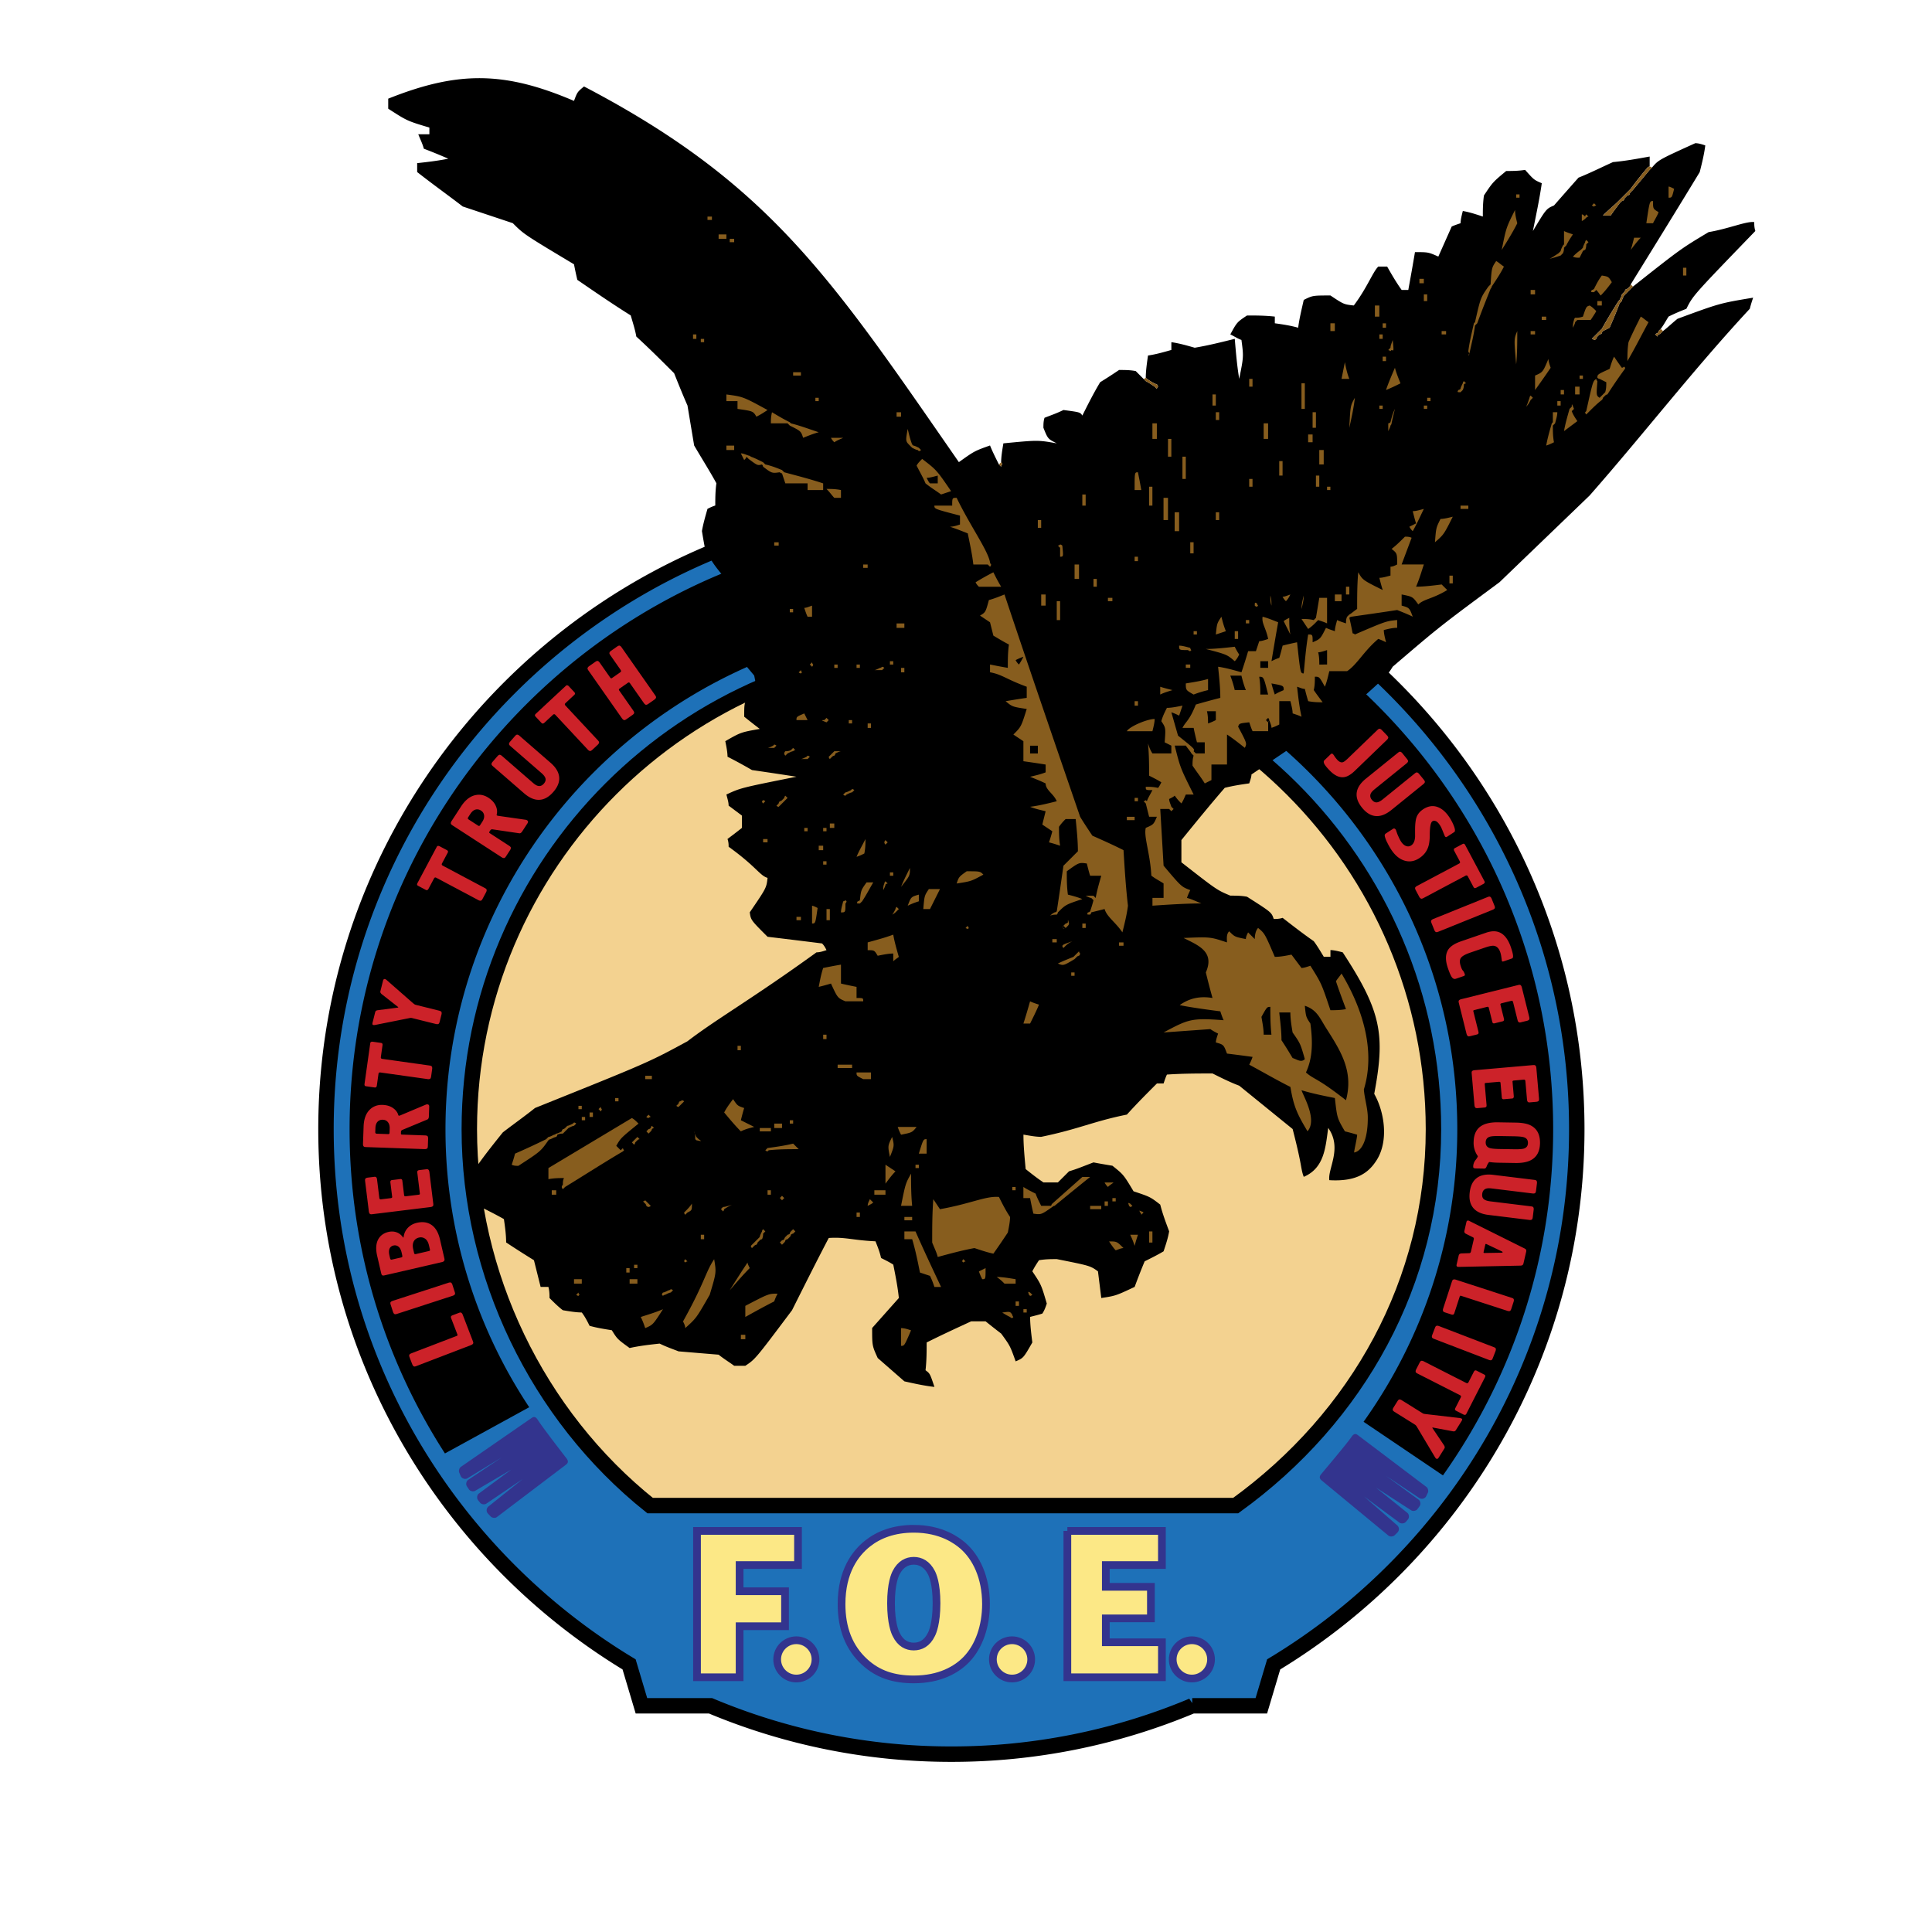
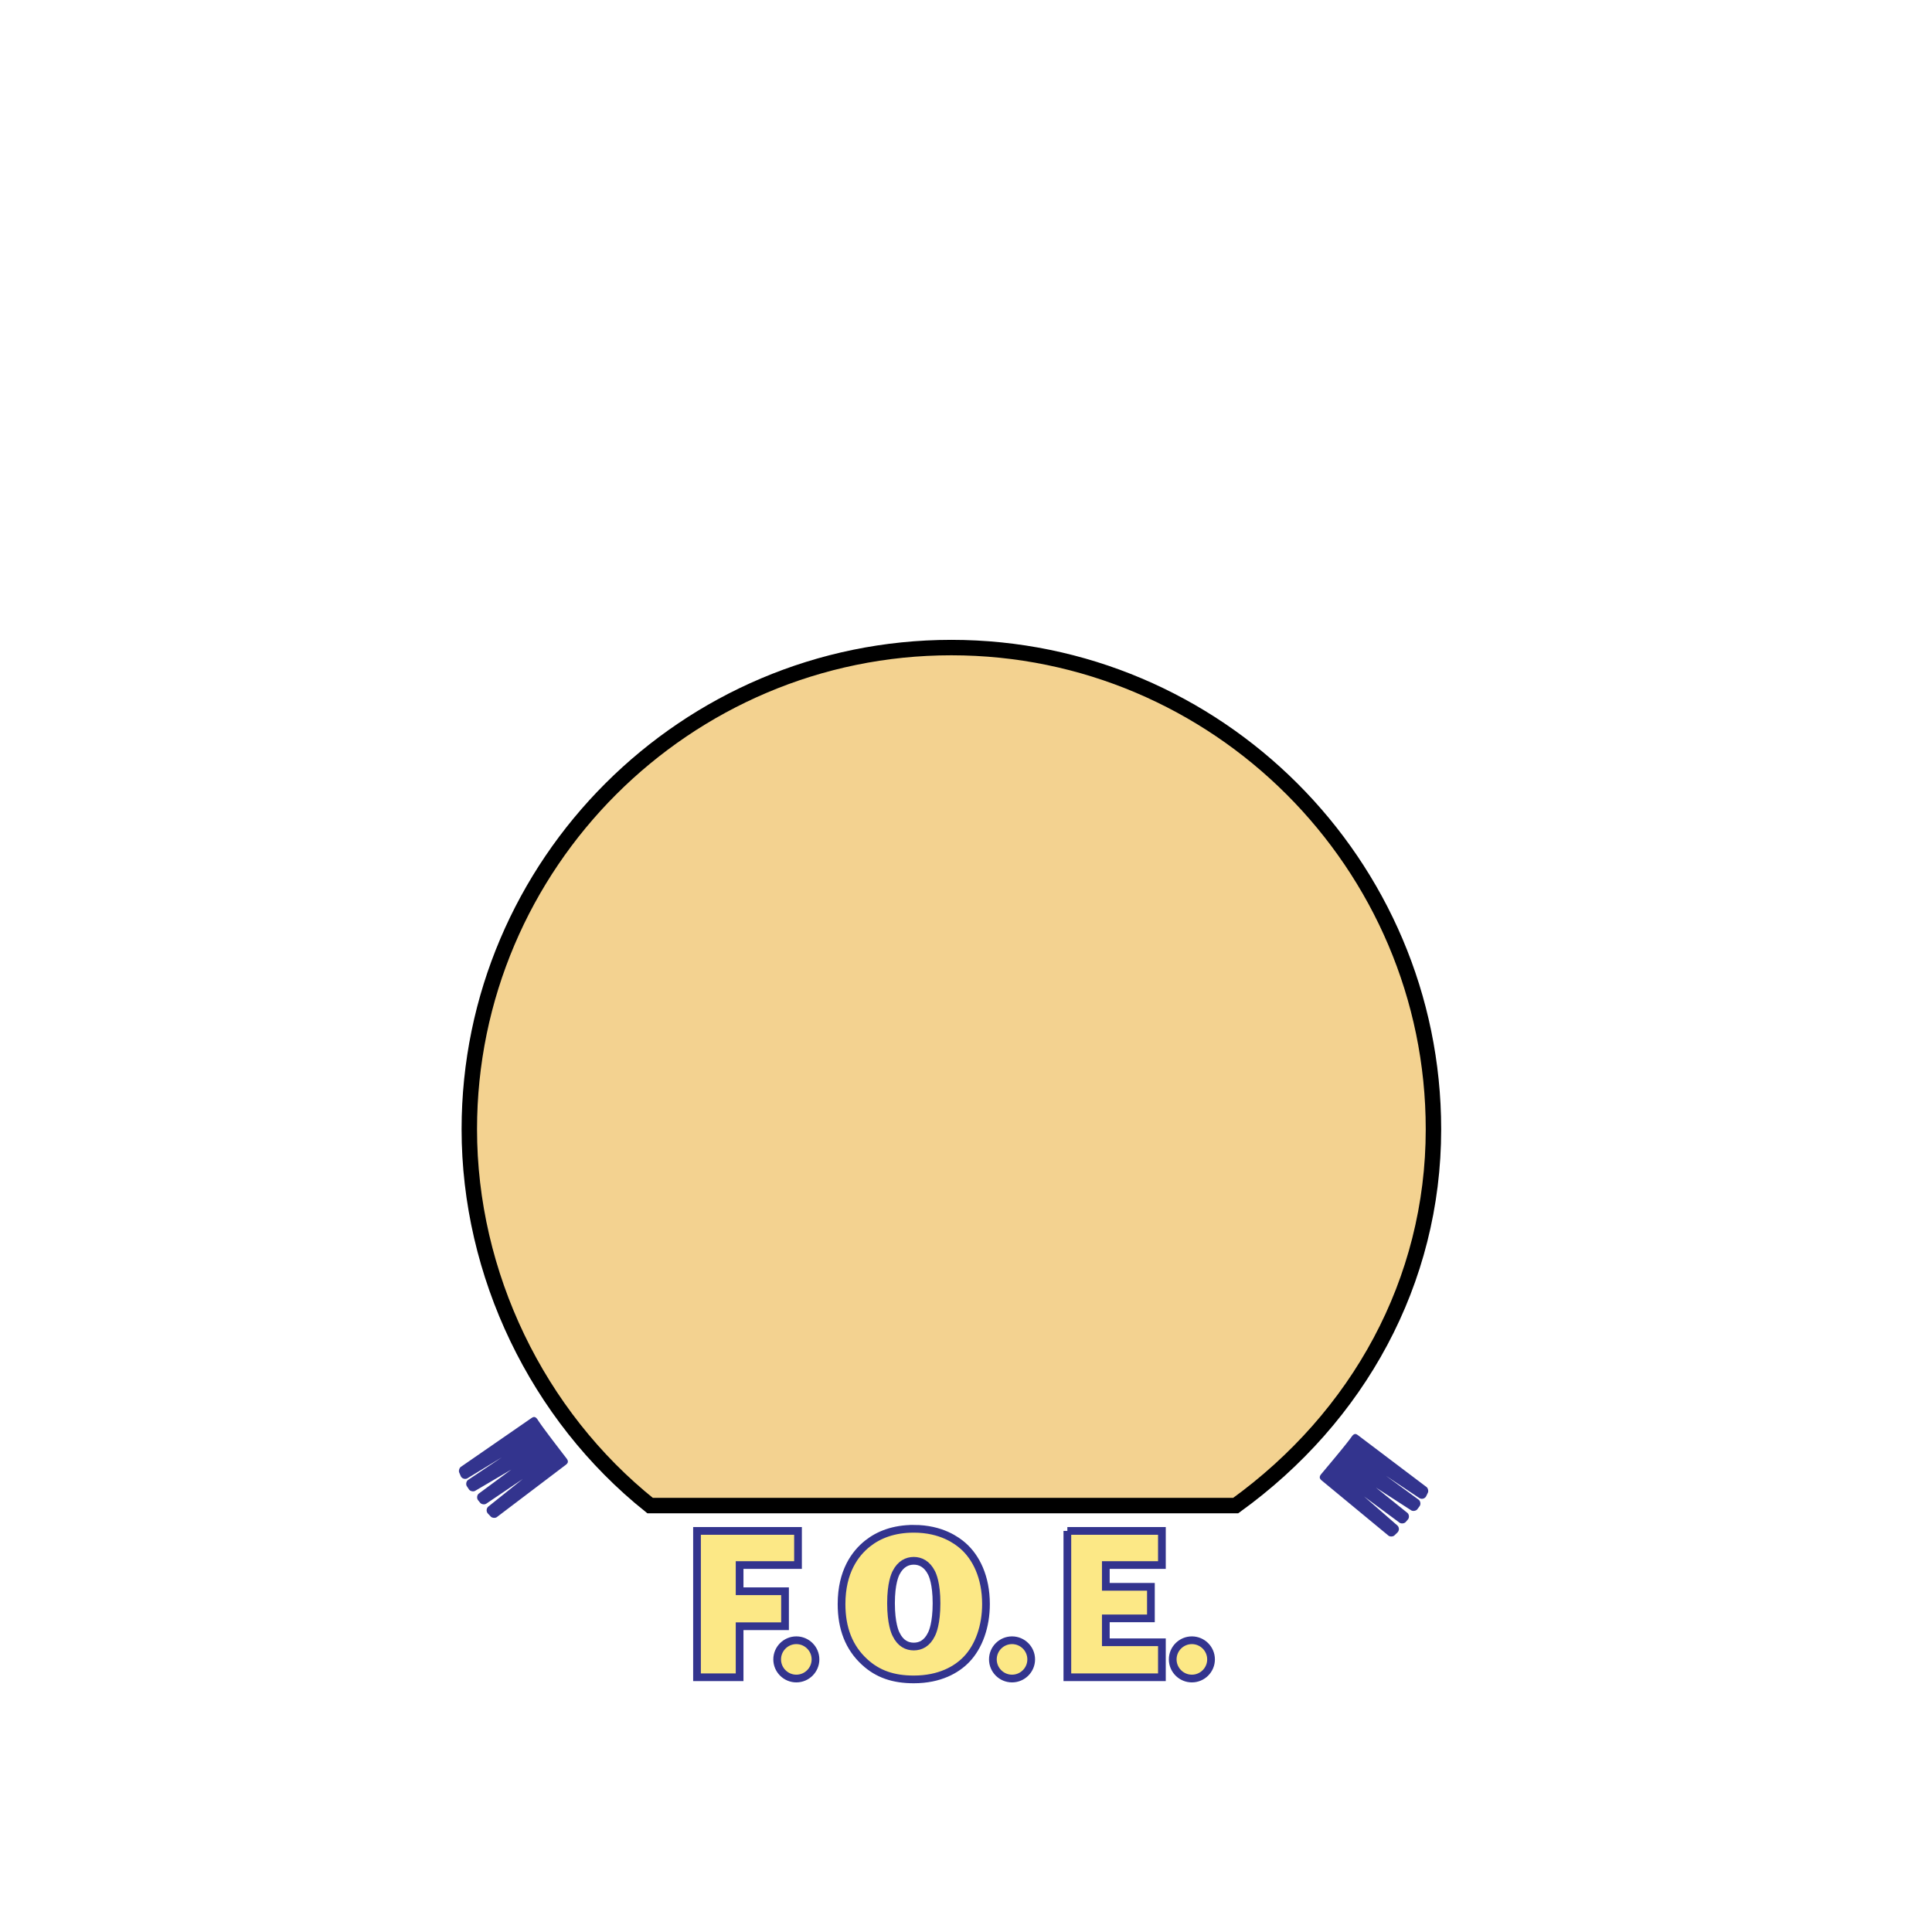
<svg xmlns="http://www.w3.org/2000/svg" width="2500" height="2500" viewBox="0 0 192.756 192.756">
  <path fill-rule="evenodd" clip-rule="evenodd" fill="#fff" d="M0 0h192.756v192.756H0V0z" />
-   <path d="M94.919 50.321c34.366 0 62.396 28.006 62.396 62.345 0 22.6-12.143 42.453-30.24 53.389l-1.232 4.133h-6.893a61.981 61.981 0 0 1-24.03 4.824 61.986 61.986 0 0 1-24.031-4.824h-6.893l-1.232-4.133c-18.097-10.936-30.24-30.789-30.24-53.389-.001-34.339 28.028-62.345 62.395-62.345z" fill-rule="evenodd" clip-rule="evenodd" fill="#1e71b8" stroke="#000" stroke-width="1.54" stroke-miterlimit="2.613" />
-   <path d="M44.392 145.01l8.408-4.611a50.074 50.074 0 0 1-8.354-27.732c0-27.778 22.673-50.433 50.473-50.433s50.474 22.655 50.474 50.433c0 10.859-3.467 20.938-9.35 29.184l7.92 5.35c6.92-9.775 10.996-21.693 10.996-34.533 0-33.043-26.971-59.993-60.041-59.993-33.069 0-60.04 26.949-60.04 59.993 0 11.894 3.496 23 9.514 32.342z" fill-rule="evenodd" clip-rule="evenodd" />
  <path d="M64.859 150.211c-11.273-9.012-18.036-23.09-18.036-37.545 0-26.469 21.605-48.058 48.096-48.058 26.49 0 48.097 21.589 48.097 48.058 0 15.205-7.516 28.723-19.729 37.545H64.859z" fill-rule="evenodd" clip-rule="evenodd" fill="#f3d290" stroke="#000" stroke-width="1.54" stroke-miterlimit="2.613" />
  <path d="M79.618 152.74H69.541v14.6h4.25v-5.09h4.532v-3.492h-4.532v-2.613h5.827v-3.405zm39.296 10.908c1.053 0 1.912.857 1.912 1.91s-.859 1.91-1.912 1.91-1.912-.857-1.912-1.91.859-1.91 1.912-1.91zm-17.943 0c1.053 0 1.912.857 1.912 1.91s-.859 1.91-1.912 1.91-1.912-.857-1.912-1.91.859-1.91 1.912-1.91zm-21.521 0c1.053 0 1.912.857 1.912 1.91s-.859 1.91-1.912 1.91-1.912-.857-1.912-1.91.859-1.91 1.912-1.91zm27.04-10.908v14.6h9.434v-3.49h-5.596v-2.385h4.498v-3.148h-4.498v-2.172h5.596v-3.404h-9.434v-.001zm-15.323-.213c-2.006 0-3.505.596-4.606 1.469-1.234.979-2.6 2.787-2.6 6.043 0 2.406.727 4.342 2.313 5.789 1.322 1.213 2.887 1.727 4.893 1.727 2.6 0 4.274-.982 5.244-1.982 1.256-1.297 1.961-3.32 1.961-5.533 0-2.703-.992-4.682-2.314-5.83-.572-.491-2.115-1.683-4.891-1.683zm0 3.194c.661 0 1.322.318 1.763 1.189.11.215.507 1.064.507 3.045 0 2-.397 2.895-.507 3.105-.441.916-1.102 1.215-1.763 1.215-.662 0-1.323-.299-1.763-1.215-.111-.211-.507-1.105-.507-3.105 0-1.98.396-2.83.507-3.045.441-.871 1.102-1.189 1.763-1.189z" fill-rule="evenodd" clip-rule="evenodd" fill="#fce886" stroke="#33348e" stroke-width=".77" stroke-miterlimit="2.613" />
-   <path d="M46.985 134.205l-5.44 2.086c-.104.039-.177.055-.22.045-.081-.021-.147-.098-.198-.23l-.259-.674c-.051-.131-.058-.225-.022-.277.035-.055.105-.1.208-.139l4.516-1.732c.069-.027.092-.072.067-.135l-.616-1.605c-.038-.098-.043-.168-.017-.211s.074-.078.143-.105l.605-.23c.104-.041.177-.057.221-.045.081.021.147.098.197.23l1.001 2.605c.04.104.055.176.045.219-.022.081-.099.147-.231.198zm-1.829-4.922l-5.542 1.801c-.105.033-.179.045-.222.033-.079-.025-.142-.107-.186-.242l-.223-.686c-.043-.135-.046-.227-.008-.277.039-.053.111-.096.216-.129l5.542-1.799c.135-.045.228-.047.279-.01a.435.435 0 0 1 .128.217l.223.686c.035.105.046.18.033.223-.025.078-.105.14-.24.183zm-1.06-3.363l-5.749 1.326c-.103.023-.175.018-.217-.018-.043-.033-.076-.1-.098-.195l-.402-1.736c-.16-.691-.12-1.246.118-1.67.211-.369.548-.609 1.011-.717.289-.066.561-.053.816.041.255.092.472.266.652.523l.037-.01c.035-.367.171-.684.408-.943s.548-.434.933-.523c.528-.121.984-.068 1.366.16.449.27.756.768.924 1.494l.445 1.926c.041.182-.04.295-.244.342zm-4.028-.959c-.065-.281-.172-.479-.321-.59a.562.562 0 0 0-.485-.105.547.547 0 0 0-.369.256c-.099.174-.112.416-.04.729l.066.289c.025.107.08.152.164.133l.981-.227c.072-.016.095-.082.068-.195l-.064-.29zm2.828-.291l-.096-.414c-.073-.318-.203-.543-.387-.67-.185-.129-.388-.166-.61-.115s-.389.166-.5.342c-.127.213-.154.482-.08.807l.09.387c.015.066.039.104.073.111a.241.241 0 0 0 .113-.002l1.315-.305c.073-.016.1-.065.082-.141zm.047-4.24l-5.783.709c-.11.014-.185.01-.225-.01-.073-.041-.119-.131-.136-.271l-.37-3.008c-.018-.141-.002-.232.045-.275.047-.045.126-.072.237-.086l.651-.08a.204.204 0 0 1 .169.049c.046.041.074.111.086.209l.227 1.844c.014.109.069.158.166.146l.964-.117c.11-.014.161-.055.153-.123l-.178-1.449a.235.235 0 0 1 .028-.156.15.15 0 0 1 .121-.074l.835-.104c.123-.016.191.039.207.16l.179 1.459c.01.08.067.113.171.1l1.303-.158c.074-.01.106-.049.098-.115l-.253-2.064c-.013-.104-.001-.174.035-.209a.279.279 0 0 1 .164-.066l.643-.078c.11-.014.185-.012.225.01.073.039.118.131.136.271l.384 3.127c.014.109.01.186-.01.225-.04.071-.131.116-.272.134zm-6.727-6.323l.06-1.707c.027-.783.248-1.359.663-1.734.332-.303.74-.445 1.227-.43.444.016.81.133 1.098.354.234.174.391.387.468.637.011.055.037.084.08.086a.405.405 0 0 0 .149-.041l2.536-1.068a.43.43 0 0 1 .13-.023c.136.006.201.082.196.229l-.033.961c-.004.137-.036.23-.093.283a.392.392 0 0 1-.113.061l-2.441 1.016c-.088.041-.133.104-.136.189l-.007.174c-.002.068.033.104.108.105l2.292.08c.142.006.23.035.266.088.035.053.05.135.046.246l-.025.721c-.003.111-.018.186-.044.221-.052.066-.148.096-.29.092l-5.823-.203c-.111-.004-.185-.02-.22-.045-.068-.051-.099-.149-.094-.292zm1.377-.996l1.127.039c.093.004.141-.037.144-.123l.015-.436c.009-.258-.048-.467-.172-.625s-.294-.242-.51-.248a.661.661 0 0 0-.486.158c-.16.143-.245.363-.255.666l-.015.406c-.004.107.047.159.152.163zm-1.225-4.963l.57-4.053c.01-.074.04-.121.09-.143.05-.02.102-.025.157-.02l.815.117c.128.018.183.092.165.219l-.167 1.189c-.015.109.032.174.142.188l4.699.66c.11.016.181.039.215.068.06.059.081.156.061.297l-.1.715c-.02.141-.058.225-.116.254a.427.427 0 0 1-.25.021l-4.7-.66c-.11-.016-.173.031-.188.141l-.162 1.154c-.021.152-.093.221-.216.203l-.87-.123c-.115-.016-.164-.092-.145-.227zm.801-6.111l.26-1.039c.02-.078.055-.133.107-.164a.445.445 0 0 1 .135-.043l1.989-.258c.012.004.04-.004.083-.025a.184.184 0 0 0-.052-.061l-1.603-1.256a.471.471 0 0 1-.124-.15.22.22 0 0 1-.013-.143l.262-1.049c.034-.137.103-.193.204-.168.036.01.064.023.085.041s.034.027.041.029l2.612 2.289.146.121c.056.047.125.08.209.1l2.298.572c.137.035.217.082.241.143a.434.434 0 0 1-.005.25l-.175.699c-.026.107-.057.176-.089.207-.064.053-.165.062-.303.029l-2.297-.572a1.184 1.184 0 0 0-.173-.035c-.031 0-.11.012-.237.037l-3.351.67a.463.463 0 0 1-.173.004c-.053-.014-.083-.041-.088-.084a.414.414 0 0 1 .011-.144zm4.478-13.925l1.924-3.615c.035-.065.079-.099.132-.102a.302.302 0 0 1 .155.035l.727.386c.114.061.141.148.08.263L44.1 86.14c-.052.098-.029.173.069.225l4.189 2.226c.098.052.157.097.178.137.037.076.022.176-.044.301l-.338.636c-.067.126-.131.192-.195.2a.432.432 0 0 1-.243-.066l-4.189-2.226c-.098-.052-.173-.029-.225.069l-.547 1.028c-.072.136-.163.175-.272.117l-.776-.413c-.104-.055-.124-.143-.06-.262zm3.414-6.208l.932-1.433c.427-.657.914-1.038 1.461-1.146.44-.089.865-.002 1.273.264.373.241.626.531.76.868.111.27.135.532.074.786-.02.053-.012.091.024.115a.355.355 0 0 0 .149.042l2.724.39a.37.37 0 0 1 .124.047c.114.074.131.173.05.297l-.523.806c-.074.114-.149.179-.226.195a.433.433 0 0 1-.129-.006l-2.616-.386c-.096-.011-.167.02-.214.093l-.096.147c-.036.057-.024.105.038.146l1.924 1.248c.119.078.18.148.182.212s-.027.142-.087.236l-.393.604c-.061.093-.111.149-.152.166-.079.03-.177.007-.296-.07l-4.887-3.171c-.093-.061-.148-.111-.166-.152-.031-.08-.007-.179.07-.298zm1.694-.145l.947.614c.077.05.139.039.187-.033l.237-.365c.141-.217.199-.425.174-.625a.639.639 0 0 0-.308-.475.673.673 0 0 0-.499-.115c-.21.04-.397.187-.562.44l-.222.341c-.058.088-.042.161.046.218zm5.524-2.62l-3.093-2.686c-.084-.073-.131-.131-.143-.174-.019-.082.018-.176.111-.283l.473-.544c.093-.107.171-.157.235-.151.064.006.138.046.221.119l3.085 2.68c.177.154.326.25.446.29.242.08.457.012.642-.202.15-.172.206-.341.171-.506-.035-.166-.172-.352-.409-.558l-3.085-2.68c-.084-.073-.131-.131-.143-.174-.019-.081.018-.176.111-.283l.474-.544c.093-.107.171-.157.235-.151a.434.434 0 0 1 .222.119l3.092 2.686c.415.36.681.73.799 1.11.187.594.014 1.196-.516 1.804-.53.609-1.099.866-1.709.769-.395-.063-.801-.277-1.219-.641zm1.174-7.92l2.997-2.792c.054-.051.107-.068.159-.053a.286.286 0 0 1 .134.083l.562.602c.088.094.085.186-.01.274l-.878.819c-.082.076-.084.154-.009.235l3.236 3.467c.076.081.117.143.124.188.01.083-.037.173-.14.27l-.528.492c-.104.097-.187.138-.25.125a.44.44 0 0 1-.208-.142l-3.236-3.468c-.076-.081-.154-.083-.235-.008l-.853.794c-.112.104-.211.112-.295.022l-.599-.642c-.08-.084-.07-.173.029-.266zm5.341-4.769l.591-.414c.116-.081.204-.11.264-.089.061.021.123.078.186.168l1.024 1.461a.313.313 0 0 0 .093.093c.03.016.07.006.121-.029l.826-.578a.144.144 0 0 0 .047-.044c.028-.057.016-.123-.038-.199l-1.013-1.446c-.064-.09-.096-.158-.097-.203.002-.084.06-.166.177-.248l.591-.414c.116-.082.204-.111.265-.089a.424.424 0 0 1 .186.169l3.342 4.769c.064.091.096.158.098.203-.002.083-.061.166-.177.248l-.591.414c-.116.081-.204.11-.265.089-.06-.021-.122-.078-.186-.168l-1.39-1.983c-.056-.081-.125-.093-.206-.037l-.826.578c-.076.053-.087.118-.035.194l1.395 1.991c.082.116.112.204.09.265-.021.06-.078.122-.169.185l-.59.414c-.091.063-.159.096-.204.097-.084-.001-.166-.061-.248-.176l-3.342-4.769c-.063-.091-.096-.158-.097-.203.003-.085.062-.167.178-.249zm75.661 9.243l2.961-2.856c.08-.077.141-.12.186-.128.082-.012.174.033.271.136l.502.519c.098.102.141.184.129.247s-.057.133-.137.21l-3.188 3.075c-.371.359-.713.569-1.023.629-.486.092-.984-.126-1.494-.653-.312-.324-.496-.557-.553-.699s-.053-.246.016-.31l.637-.616c.08-.077.158-.078.229-.002.039.04.07.078.094.116l.086.135c.035.053.084.117.148.193.062.074.102.119.115.132.191.199.371.274.539.225.113-.035.273-.152.482-.353zm1.824 1.991l3.184-2.576c.086-.07.15-.106.195-.111.084-.004.17.049.26.158l.453.561c.09.11.125.195.107.257-.016.062-.068.127-.154.197l-3.178 2.571c-.182.147-.303.277-.363.389-.119.224-.09.447.088.667.145.177.301.262.471.256.168-.006.375-.108.619-.306l3.178-2.571c.086-.07.15-.106.195-.111.084-.004.172.049.26.159l.455.56c.088.11.125.196.107.258-.018.062-.07.127-.156.197l-3.184 2.576c-.428.345-.838.543-1.232.593-.619.08-1.182-.194-1.689-.821-.51-.627-.662-1.233-.461-1.816.132-.375.414-.738.845-1.087zm1.996 5.466l.697-.452c.062-.041.117-.05.164-.028a.242.242 0 0 1 .105.087.6.6 0 0 1 .07.16c.02.064.035.111.049.141.031.105.092.255.182.448a3.5 3.5 0 0 0 .234.448c.148.229.314.378.496.45.182.07.355.052.521-.056.242-.157.373-.455.391-.892-.002-.308-.002-.535-.002-.682.004-.547.049-.947.135-1.2.111-.337.34-.618.688-.843.475-.308.941-.383 1.398-.223.457.158.863.512 1.219 1.06.154.237.287.486.396.746.166.392.189.625.07.703l-.697.453c-.021.014-.041.025-.055.036-.072.024-.133 0-.18-.072l-.172-.417a12.736 12.736 0 0 0-.186-.447 2.184 2.184 0 0 0-.146-.251c-.139-.212-.271-.344-.4-.396-.129-.052-.244-.046-.342.018-.176.114-.262.585-.262 1.414-.006.489-.059.876-.16 1.162-.158.457-.455.825-.891 1.107-.486.316-.98.395-1.482.237-.504-.157-.947-.531-1.332-1.123a6.62 6.62 0 0 1-.381-.682 2.674 2.674 0 0 1-.238-.61c-.018-.085-.014-.147.01-.189a.305.305 0 0 1 .101-.107zm7.905 1.152l1.924 3.614c.035.065.037.121.01.167a.285.285 0 0 1-.115.108l-.727.386c-.113.061-.201.034-.262-.081l-.564-1.06c-.053-.098-.127-.121-.227-.069l-4.188 2.226c-.1.053-.17.076-.215.072-.082-.012-.158-.08-.225-.205l-.338-.637c-.066-.125-.086-.217-.057-.273.029-.058.092-.112.189-.164l4.189-2.226c.1-.052.121-.127.07-.225l-.547-1.028c-.074-.136-.055-.233.055-.291l.775-.413c.106-.054.188-.022.253.099zm-3.176 7.381l5.402-2.181c.104-.042.176-.058.219-.049.082.02.15.096.203.228l.27.668c.053.131.062.225.027.277-.033.054-.104.102-.207.144l-5.4 2.181c-.133.053-.225.062-.279.028s-.102-.103-.143-.206l-.271-.668c-.041-.103-.057-.176-.049-.219.021-.083.097-.15.228-.203zm7.824 3.951l-.803.277a.31.31 0 0 1-.117.02c-.029-.002-.053-.027-.068-.074a13.36 13.36 0 0 0-.061-.443 2.423 2.423 0 0 0-.094-.403c-.137-.396-.352-.612-.645-.648-.184-.022-.479.038-.887.178l-1.479.508c-.502.172-.812.354-.934.541-.121.189-.117.47.012.843.072.209.141.346.205.408.062.062.125.182.186.355.029.088-.008.15-.111.186l-.779.268c-.135.047-.256.01-.367-.113-.109-.121-.254-.438-.43-.951-.277-.804-.254-1.435.07-1.892.227-.312.643-.572 1.248-.781l2.484-.854c.518-.179.959-.194 1.324-.045.498.2.885.696 1.158 1.488.15.437.223.744.219.921.002.111-.043.181-.131.211zm-5.041 4.055l5.654-1.408c.107-.027.182-.033.225-.018.078.031.133.115.168.254l.734 2.939c.033.139.029.23-.012.279a.419.419 0 0 1-.225.113l-.637.158a.198.198 0 0 1-.174-.027c-.051-.035-.088-.1-.111-.197l-.449-1.801c-.027-.107-.088-.15-.184-.127l-.943.236c-.107.025-.152.072-.137.139l.354 1.416a.253.253 0 0 1-.008.16.151.151 0 0 1-.111.088l-.816.203c-.121.031-.195-.014-.225-.133l-.355-1.426c-.02-.078-.08-.104-.182-.078l-1.273.316c-.072.018-.1.061-.084.125l.504 2.018c.025.104.021.174-.01.213s-.082.068-.154.086l-.629.156c-.107.027-.182.033-.225.018-.076-.031-.133-.115-.168-.254l-.762-3.057c-.027-.107-.033-.182-.018-.225.032-.076.116-.13.253-.166zm1.338 7.084l5.805-.508c.111-.01.186-.004.225.018.072.043.115.135.127.277l.264 3.018c.012.143-.006.232-.055.275-.049.041-.129.066-.24.076l-.654.057a.2.2 0 0 1-.166-.055c-.045-.043-.07-.113-.08-.211l-.162-1.85c-.01-.111-.062-.162-.16-.154l-.969.086c-.109.008-.162.047-.156.115l.127 1.455c.006.061-.006.111-.033.154s-.068.066-.123.072l-.838.072c-.123.012-.191-.045-.201-.168l-.129-1.463c-.006-.08-.062-.115-.166-.107l-1.309.115c-.074.006-.107.043-.102.111l.182 2.07c.01.105-.006.174-.043.209a.278.278 0 0 1-.166.061l-.645.057c-.111.01-.186.004-.225-.018-.072-.043-.113-.135-.127-.277l-.273-3.139c-.01-.109-.006-.186.018-.225.042-.07.133-.111.274-.123zm2.367 5.2l1.756.029c.617.012 1.098.1 1.439.266.654.32.973.916.959 1.791-.016.82-.32 1.385-.918 1.695-.381.197-.896.289-1.551.277l-1.756-.029a7.158 7.158 0 0 1-.85-.07 1.463 1.463 0 0 0-.244.43c-.055.152-.133.229-.23.227l-.832-.014c-.092-.002-.164-.014-.213-.033s-.072-.074-.07-.168a1.05 1.05 0 0 1 .232-.633c.152-.195.229-.326.23-.393a2.248 2.248 0 0 1-.42-1.404c.012-.684.219-1.186.623-1.51.404-.323 1.019-.477 1.845-.461zm.11 2.664l1.443.023c.48.01.809-.014.982-.064.271-.082.412-.268.416-.557.006-.289-.125-.48-.389-.57-.17-.059-.5-.092-.986-.102l-1.443-.025c-.48-.008-.809.014-.98.066-.273.082-.412.268-.418.557-.004.289.125.48.389.57.171.059.499.092.986.102zm-.612 2.578l4.066.498c.111.014.182.035.217.064.061.057.084.156.066.297l-.088.715c-.018.141-.055.227-.111.256-.057.031-.141.039-.25.025l-4.059-.498c-.232-.027-.408-.025-.531.01-.244.07-.385.244-.418.525-.029.227.02.398.141.516.123.117.34.195.652.234l4.057.498c.111.014.184.033.217.062.061.059.082.156.064.297l-.088.717c-.016.141-.053.225-.109.256a.44.44 0 0 1-.25.025l-4.068-.5c-.543-.066-.971-.225-1.283-.473-.486-.389-.68-.984-.58-1.785.098-.801.426-1.332.986-1.592.363-.165.818-.216 1.369-.147zm3.272 7.685l-.262 1.135a.329.329 0 0 1-.088.174c-.041.039-.119.061-.234.064l-6.121.125a.375.375 0 0 1-.123-.01c-.102-.023-.137-.102-.105-.232l.203-.883c.021-.09.061-.148.117-.178a.49.49 0 0 1 .199-.043l.727-.023c.096-.002.154-.051.178-.148l.285-1.232c.023-.104-.008-.174-.096-.211l-.672-.336a.335.335 0 0 1-.139-.113c-.037-.049-.045-.115-.025-.199l.201-.875c.027-.113.098-.158.211-.131l.055.012a.172.172 0 0 0 .041.029l5.465 2.721c.102.049.164.1.184.152a.37.37 0 0 1-.001.202zm-4.074-.73l-.172.746c-.016.066.023.098.119.096l1.688-.029a.121.121 0 0 0 .066-.018.452.452 0 0 1 .037-.023.218.218 0 0 0-.074-.084l-1.514-.721c-.086-.043-.135-.033-.15.033zm-2.928 3.508l5.541 1.799c.105.033.172.068.199.104.049.068.053.168.008.303l-.223.688c-.043.133-.096.211-.156.23a.456.456 0 0 1-.252-.023l-4.6-1.494c-.07-.023-.115-.002-.137.062l-.531 1.635c-.033.1-.072.158-.121.174-.047.018-.105.016-.176-.008l-.617-.199c-.105-.035-.172-.07-.199-.105-.049-.066-.051-.168-.008-.303l.863-2.654c.033-.105.068-.172.104-.199.068-.051.17-.055.305-.01zm-1.682 4.629l5.439 2.088c.104.039.168.076.195.113.045.07.043.172-.008.303l-.26.674c-.051.133-.105.207-.17.223-.061.016-.145.004-.248-.037l-5.439-2.086c-.133-.051-.207-.107-.223-.17-.016-.061-.004-.145.037-.248l.258-.672c.039-.104.078-.17.113-.193.074-.048.173-.046.306.005zm4.578 5.101l-1.859 3.648c-.033.064-.078.1-.131.104a.296.296 0 0 1-.156-.033l-.732-.373c-.115-.059-.143-.145-.084-.26l.545-1.07c.051-.1.027-.174-.072-.225l-4.229-2.152c-.098-.051-.158-.094-.18-.133-.039-.076-.025-.176.039-.303l.328-.641c.064-.127.127-.195.191-.205a.438.438 0 0 1 .242.062l4.229 2.152c.1.051.174.027.225-.072l.529-1.037c.068-.139.158-.178.27-.123l.783.398c.103.054.125.142.062.263zm-2.332 4.362l-.568.91c-.043.066-.094.109-.152.121a.338.338 0 0 1-.143 0l-1.971-.369c-.012-.008-.039-.008-.088-.002a.172.172 0 0 0 .031.074l1.135 1.689c.043.07.068.131.072.182a.217.217 0 0 1-.031.139l-.574.916c-.076.121-.156.152-.246.098a.201.201 0 0 1-.068-.064c-.016-.023-.023-.037-.029-.041l-1.777-2.982c-.027-.049-.062-.102-.1-.162a.523.523 0 0 0-.168-.158l-2.008-1.254c-.121-.076-.184-.145-.186-.209-.004-.064.023-.143.082-.236l.381-.611c.061-.096.109-.15.15-.17.078-.031.176-.01.297.066l2.008 1.254c.072.045.125.074.154.086.029.01.109.023.236.037l3.395.398c.08.014.135.029.166.049.047.029.066.064.059.107a.396.396 0 0 1-.057.132z" fill-rule="evenodd" clip-rule="evenodd" fill="#cc2229" />
-   <path d="M99.664 46.34s.109.111.221.222c0 0 0-.111.111-.222 0 0 0-.111-.111-.222 0-.555.111-1.22.223-1.885 3.439-.333 3.439-.333 5.326 0-.887-.443-.887-.443-1.332-1.552 0-.333 0-.666.111-.999.557-.222 1.221-.443 1.887-.776 1.666.222 1.666.222 1.887.554.557-1.109 1.111-2.218 1.777-3.327a49.363 49.363 0 0 0 1.885-1.22c.557 0 1.111 0 1.666.11a196.708 196.708 0 0 0 .998.998c.223.111.555.333.889.554l.221.222s0-.111.111-.222c0 0 0-.11-.111-.222-.332-.111-.666-.333-.998-.555l-.111-.111c0-.666.111-1.441.223-2.217.777-.111 1.553-.333 2.33-.555v-.776c.777.111 1.555.333 2.33.555 1.332-.222 2.664-.555 3.996-.888.111 1.331.223 2.662.443 3.992.445-2.218.445-2.218.223-3.881-.332-.111-.666-.333-1.109-.555.666-1.22.666-1.22 1.664-1.885.889 0 1.775 0 2.775.111v.666c.777.11 1.553.222 2.33.443.111-.887.332-1.774.555-2.772.889-.444.889-.444 2.664-.444 1.332.887 1.332.887 2.33.998 1.332-1.774 1.887-3.327 2.441-3.881h.889c.443.776.887 1.553 1.443 2.329h.666c.221-1.22.443-2.439.664-3.771 1.332 0 1.332 0 2.332.443l1.332-2.994c.221-.111.555-.222.887-.333 0-.333.111-.776.223-1.22.666.111 1.332.333 1.998.555 0-.665 0-1.331.111-2.107.887-1.331.887-1.331 2.219-2.44.555 0 1.221 0 1.887-.11.887.998.887.998 1.664 1.33-.221 1.553-.555 3.105-.887 4.769 1.332-2.218 1.332-2.218 2.107-2.551.777-.887 1.555-1.774 2.443-2.772 1.109-.444 2.219-.998 3.439-1.553 1.221-.111 2.441-.333 3.662-.555v.998s-.111 0-.221.111c-.557.665-1.111 1.33-1.666 2.106l-.111.111-.221.222-.223.222-.111.111-.221.222-.223.222-.111.111c-.443.444-.998.888-1.553 1.442h.775c.223-.333.557-.776.889-1.22l.223-.222s.109 0 .221-.111c0 0 0-.111.111-.222l.223-.222s.109 0 .221-.111c0 0 0-.111.111-.222l.223-.222 1.664-1.996.223-.222c.666-.777.666-.777 4.328-2.44.332 0 .666.111.998.222-.111.887-.332 1.774-.555 2.662-2.219 3.659-4.551 7.43-6.881 11.2 0 0 0 .111-.111.222l-.221.222s-.111 0-.223.111c0 0 0 .11-.111.222l-.221.222c0 .111-.111.333-.223.555l-.111.11a62.09 62.09 0 0 0-1.664 2.772l-.223.222-.221.222-.111.111-.223.222-.223.222s.111 0 .223.111c0 0 .111 0 .223-.111 0 0 0-.11.111-.222 0 0 .109-.111.221-.222 0 0 .111 0 .223-.111 0 0 0-.111.111-.222l.664-.333c.334-.777.668-1.553 1-2.44l.223-.222c0-.11.109-.332.221-.554l.111-.111.223-.222s.109-.111.221-.222l.111-.111.223-.222c4.771-3.77 4.771-3.77 7.547-5.434 1.998-.333 3.773-1.109 4.549-.998 0 .222 0 .554.111.887-6.215 6.432-6.215 6.432-6.881 7.762-.555.222-1.109.444-1.775.776-.221.333-.443.776-.777 1.22 0 0-.109.111-.221.222 0 0 0 .111-.111.222 0 0-.111 0-.223.111l.223.222s0-.111.111-.222c0 0 .111 0 .221-.111l.223-.222c.443-.333.889-.776 1.443-1.22 4.217-1.553 4.217-1.553 7.547-2.107-.111.332-.223.665-.334 1.108-5.66 6.1-10.432 12.31-15.98 18.63l-8.99 8.65c-5.992 4.436-5.992 4.436-10.654 8.428-.555.887-.555.887-3.773 3.77l-10.322 6.986c0 .222-.109.555-.221.887-.777.111-1.555.222-2.441.444-1.443 1.663-2.887 3.438-4.328 5.212v2.218c3.551 2.772 3.551 2.772 4.883 3.327.555 0 1.109 0 1.664.11 2.441 1.553 2.441 1.553 2.664 2.218.223 0 .555 0 .889-.111.998.776 1.996 1.552 3.107 2.329.332.443.664.999.998 1.553h.666v-.666c.332 0 .777.111 1.221.222 3.881 5.92 4.252 8.243 3.146 14.122 1.029 1.809 1.459 4.709.234 6.625-.781 1.225-1.953 2.15-4.713 1.986-.178-1.129 1.324-3.189-.111-5.211-.271 1.9-.363 3.99-2.441 4.879-.33-.887-.105-.887-1.109-4.77l-5.328-4.324c-.887-.332-1.775-.775-2.662-1.219-1.443 0-2.998 0-4.551.109-.111.223-.223.555-.334.889h-.666c-.998.998-1.996 1.996-2.996 3.104-3.328.666-4.771 1.441-8.545 2.219-.555 0-1.109-.111-1.775-.221 0 1.107.109 2.217.221 3.438.557.443 1.111.887 1.775 1.33h1.443l1.111-1.109c.775-.221 1.553-.555 2.441-.887.555.111 1.221.221 1.887.332 1.109.887 1.109.887 2.107 2.551 1.664.555 1.664.555 2.664 1.33.223.889.555 1.775.887 2.662-.109.666-.332 1.33-.555 1.996-.555.334-1.221.666-1.887.998a62.37 62.37 0 0 0-.998 2.551c-1.887.887-1.887.887-3.33 1.109-.109-.887-.221-1.775-.332-2.662-.777-.555-.777-.555-4.107-1.219-.555 0-1.109 0-1.775.109-.221.334-.443.666-.666 1.109.889 1.33.889 1.33 1.443 3.217-.111.332-.223.664-.443.998-.334.111-.777.221-1.221.332 0 .777.111 1.664.221 2.551-.887 1.553-.887 1.553-1.664 1.885-.555-1.553-.555-1.553-1.443-2.771a75.151 75.151 0 0 1-1.553-1.221h-1.443c-1.443.666-2.886 1.33-4.44 2.107 0 .887 0 1.773-.111 2.771.444.334.444.334.888 1.664-.999-.111-1.998-.332-2.996-.555l-2.664-2.328c-.555-1.221-.555-1.221-.555-2.994l2.664-2.994c-.111-1.109-.333-2.219-.555-3.328-.333-.221-.776-.443-1.221-.664-.111-.555-.333-1.109-.555-1.664-2.331-.111-2.997-.443-4.662-.332-1.22 2.328-2.441 4.768-3.663 7.207-3.662 4.881-3.662 4.881-4.661 5.545h-1.11c-.444-.332-.999-.664-1.554-1.109-1.332-.109-2.664-.221-3.996-.332-.555-.221-1.221-.443-1.887-.775-.999.109-1.998.221-2.997.443-1.221-.887-1.221-.887-1.775-1.775-.666-.109-1.443-.221-2.22-.443-.222-.443-.444-.887-.777-1.33-.555 0-1.221-.111-1.887-.223-.444-.332-.888-.775-1.332-1.219 0-.334 0-.666-.111-1.109h-.777l-.666-2.662a101.818 101.818 0 0 1-2.775-1.773c0-.777-.111-1.553-.222-2.33-.776-.443-1.665-.887-2.553-1.33 0-1.33 0-2.66-.111-3.992.777-1.109 1.665-2.217 2.553-3.326.999-.775 2.108-1.553 3.218-2.439 11.32-4.547 11.32-4.547 15.205-6.654 2.886-2.219 6.437-4.215 12.875-8.872.333 0 .666-.11.999-.222-.111-.222-.222-.444-.444-.666a808.032 808.032 0 0 0-5.438-.666c-1.665-1.663-1.665-1.663-1.775-2.439 1.665-2.439 1.665-2.439 1.775-3.438-.777-.222-1.109-1.109-3.884-3.105 0-.222 0-.444-.111-.776.444-.333.888-.666 1.442-1.109v-1.22l-1.331-.998c0-.333-.111-.666-.222-1.109 1.443-.665 1.443-.665 6.992-1.774a408.23 408.23 0 0 0-4.439-.665 49.28 49.28 0 0 0-2.441-1.331c0-.444-.111-.999-.222-1.553 1.554-.887 1.554-.887 3.44-1.22a67.012 67.012 0 0 1-1.553-1.22c0-1.33 0-1.33.443-2.218.222-.111.444-.222.777-.333 0-.443-.111-.998-.223-1.553-.555-.665-1.109-1.331-1.775-2.106 0-1.997.111-3.993.222-5.989-2.441-2.883-2.441-2.883-3.329-4.436a63.236 63.236 0 0 1-.333-1.886c.111-.665.333-1.441.555-2.217.222-.111.443-.222.777-.333 0-.666 0-1.442.111-2.218-.666-1.22-1.443-2.44-2.22-3.771l-.666-3.992c-.444-.998-.888-2.107-1.332-3.216-1.22-1.22-2.441-2.44-3.773-3.66-.111-.665-.333-1.33-.555-2.107-1.776-1.109-3.552-2.329-5.328-3.548a36.043 36.043 0 0 1-.333-1.553c-4.995-2.994-4.995-2.994-6.104-4.103l-4.994-1.664c-1.442-1.109-2.997-2.218-4.55-3.438v-.887c.999-.111 1.997-.222 3.107-.444a55.204 55.204 0 0 0-2.442-.998c-.111-.443-.333-.887-.555-1.441h1.11v-.666c-2.22-.666-2.22-.666-4.107-1.885v-.998c6.953-2.778 11.606-2.745 18.535.222.333-.887.333-.887.999-1.441 18.596 9.729 24.716 19.195 37.401 37.482 1.553-1.109 1.553-1.109 3.107-1.664.223.566.555 1.231.889 1.896z" fill-rule="evenodd" clip-rule="evenodd" />
-   <path d="M96.333 92.583l.222-.222s0 .111.111.222l-.111.111c.001 0-.11 0-.222-.111zm29.079-32.048l.111-.11-.111.11zm-6.66 4.435l.111-.11-.111.11zm7.881 6.876s0-.111-.111-.222l-.223.222c-.332-.111-.666-.222-.998-.222v-1.441c.332 0 .332 0 1.221 1.441-.889-1.441-.889-1.441-1.221-1.441v1.441c.332 0 .666.11.998.222l.223.222.111-.222zm-9.557 8.881l-.004.004c0 .001 0 .002-.002.003l-.004.004-.004.002c-.002.002-.004.003-.004.005-.002 0-.002.002-.002.002l.02-.02zm-.029.031h-.002l-.006.006-.014.014v.001l-.016.016c-.002.001-.004.002-.004.004-.002.001-.004.002-.004.004a.148.148 0 0 0-.025.025l.071-.07zm-.164.164l-.004.002-.004.004v.001l-.01.01.018-.017zm41.933-60.42l.223-.222.223.222s-.111 0-.223.111c0 0-.111 0-.221-.11l-.002-.001zm0 0s.111 0 .223.111l-.223-.111zm-20.308 14.416l.221-.222c0-.222.111-.444.223-.776.111 1.109.111 1.109-.111.998l-.111.111c-.001 0-.111 0-.222-.111zm0 0s.111 0 .221.111l-.221-.111zm7.767.333l.223-.222-.223.222zm.334 0s0 .111-.111.222l-.01-.01h-.002l-.004-.004c0-.001 0-.002-.002-.003l.129-.205zm-.334 0l.223.222-.223-.222zm.202.201l-.004-.002c0-.002-.002-.003-.004-.005l-.002-.002-.01-.01-.008-.006.028.025zm-.09-.089a.196.196 0 0 1-.025-.025l-.004-.004c-.002-.001-.004-.002-.004-.004l-.016-.015h-.002l-.014-.014-.006-.006a.047.047 0 0 1-.01-.01l-.002-.002-.006-.005-.002-.002-.004-.005-.004-.002-.004-.004v-.001a.047.047 0 0 0-.01-.01l.113.109zm-7.879 6.874l.221.222-.221-.222zM80.796 66.301l.222-.222s0 .11.111.222c0 0 0 .111-.111.222l-.01-.009h-.001l-.004-.004-.001-.003-.206-.206zm0 0l.222.222-.222-.222zm.2.201l-.002-.002-.005-.005a.002.002 0 0 1-.002-.002l-.01-.01-.007-.006.026.025zm-.09-.088l-.025-.026-.004-.004-.004-.004-.016-.015-.014-.014-.006-.007-.01-.01-.002-.002-.005-.005-.002-.003a.022.022 0 0 1-.004-.005l-.003-.001-.003-.004-.001-.001-.009-.011.108.112zm32.963 54.779l.223-.221-.223.221zm-7.881-28.61s0-.111.111-.222l-.111.222zm.334 0s-.111 0-.223.111l-.006-.005-.004-.003-.004-.005-.006-.005-.008-.008c-.002-.002-.006-.004-.008-.008h-.002l-.004-.004.265-.073zm-.334 0l.111.111-.111-.111zm-9.655 0s.111 0 .222.111l-.222-.111zM59.709 110.66s.111.109.222.221l-.222-.221zm4.773 2.217l.222.223-.222-.223zm-1.443 1.109l.222.221-.222-.221zm14.76 5.545l.223.221-.223-.221zm-5.882 1.11s.111.109.222.221l-.222-.221zm5.882 3.326l.223.221-.223-.221zM96 125.852s0-.111.111-.221c0 0 .111.109.222.221 0 0-.111 0-.222.111l-.006-.006-.004-.004-.004-.004-.006-.006c-.002-.002-.005-.004-.007-.008l-.01-.008c-.001-.002-.002-.004-.004-.004l-.07-.071zm0 0l.111.111-.111-.111zm-27.745 0l.111.111-.111-.111zm-2.219 3.326l.11.111-.11-.111zm34.96 2.33l.109-.111-.109.111zm-11.1 2.771v-1.773c.333 0 .666.111 1 .221-.666 1.552-.666 1.552-1 1.552zm27.803-34c.965-.68 2-.922 3.273-.709a77.892 77.892 0 0 1-.666-2.551c.926-2.094-.801-2.717-2.221-3.438 2.664-.111 2.664-.111 4.328.443 0-.378-.076-.811.223-1.109.555.554.555.554 1.664.776 0-.222.111-.444.223-.666l.666.666c0-.344.078-.855.334-1.109.664.554.664.554 1.664 2.883.555 0 1.109-.111 1.664-.222.334.444.666.888.998 1.332.223 0 .557-.111.889-.223 1.109 1.775 1.109 1.775 1.998 4.436.443 0 .998 0 1.553-.109-.332-.889-.666-1.775-.998-2.773.111-.221.332-.443.555-.775 2.018 3.359 3.439 7.594 2.227 11.562.064.902.389 1.883.393 2.783.014 1.941-.48 3.357-1.365 3.51 0-.223.301-1.443.301-1.775a18.336 18.336 0 0 0-1.221-.334c-.777-1.33-.777-1.33-1-3.326-1.109-.223-2.219-.443-3.33-.777.209.625 1.592 2.949.6 4.094-1.041-1.734-1.387-2.492-1.709-4.426-1.332-.666-2.662-1.441-4.105-2.219.111-.221.221-.443.332-.775a132.28 132.28 0 0 0-2.553-.332c-.332-.889-.332-.889-1.109-1.109 0-.223.111-.555.223-.887a6.249 6.249 0 0 1-.777-.445l-4.662.334c2.479-1.32 2.76-1.469 5.994-1.221-.111-.221-.223-.555-.334-.887-.89-.112-3.054-.401-4.052-.622zm8.379 2.951c0-.557-.111-1.109-.223-1.775.555-.998.555-.998.887-.998 0 .887 0 1.773.111 2.773h-.775zm4.106 2.44c-.367.367-.754.043-1.221-.111-.334-.555-.666-1.109-1.109-1.775 0-.887-.111-1.773-.223-2.771h1.109c0 .664.111 1.33.223 1.996.777 1.108.777 1.108 1.221 2.661zm.554-3.549c-.443-.666-.443-.666-.555-1.775 1.219.406 1.486 1.219 2.137 2.244.916 1.443 1.783 2.787 2.086 4.326.172.871.164 1.805-.117 2.855-2.986-2.33-3.121-2.008-3.994-2.771.668-1.424.697-3.021.443-4.879zm-16.314-22.18c.111-.333.332-.666.555-1.109-.666 0-.666 0-.666-.333.334 0 .777 0 1.221.111.111-.111.223-.333.334-.555-.334-.222-.777-.443-1.221-.666 0-.998 0-2.107-.111-3.216.111.333.221.666.443.998h1.887v-.776l-.666-.333c.111-1.441.111-1.441-.332-2.107.111-.444.332-.887.555-1.331.443 0 .998-.111 1.553-.222-.109.332-.221.665-.332.998-.223-.111-.443-.222-.777-.333.223.776.443 1.553.666 2.329 1.664 1.331 1.664 1.331 1.555 1.552 0 0 .109.111.221.222h.889v-1.109h-.777c-.111-.443-.223-.887-.332-1.441h-1.111c.334-.666.666-.666 1.332-2.329a74.401 74.401 0 0 1 2.441-.665c0-.998-.109-1.996-.221-3.105.777.11 1.553.333 2.33.554a49.04 49.04 0 0 0 .666-2.107h.777c.111-.332.223-.665.332-.998.223 0 .555-.111.889-.222-.223-1.108-.666-1.552-.555-2.218.443.111.998.333 1.553.555-.221 1.22-.443 2.551-.666 3.881.223-.111.445-.222.777-.333.111-.333.223-.776.334-1.22a29.09 29.09 0 0 1 1.441-.333c.334 3.105.334 3.105.666 3.105.111-1.22.223-2.55.443-3.881.445 0 .445 0 .445.776.775-.333.775-.333 1.332-1.441.221.111.555.222.887.333 0-.333.111-.666.223-1.109.221.111.555.222.887.333 0-.222 0-.444.111-.666l.223-.222c.223-.11.443-.333.777-.554 0-1.22 0-2.44.109-3.66.445.776.445.776 2.443 1.774a18.128 18.128 0 0 1-.334-1.22c.334 0 .666-.111 1.109-.222v-.887c.223 0 .445-.111.666-.222 0-1.109 0-1.109-.555-1.553.443-.332.889-.776 1.332-1.22.223 0 .443 0 .666.111l-.998 2.661h2.219c-.223.666-.443 1.442-.777 2.218.777 0 1.666-.111 2.553-.222l.555.555c-1.441.887-2.33.887-2.885 1.441-.555-.776-.555-.776-1.664-.998v1.109c.775.222.775.222 1.109 1.108-.443-.222-1-.443-1.555-.665-1.441.222-2.996.443-4.549.665 0 0-.111 0-.223.111.111.443.223.998.332 1.553 0 0 .111 0 .223.11 3.107-1.331 3.107-1.331 4.217-1.441v.776c-.443 0-.887.111-1.332.222 0 .333.111.776.223 1.22-.223-.111-.443-.222-.777-.333-1.441 1.22-2.107 2.551-3.107 3.217h-1.775c-.111.443-.223.998-.443 1.552-.555-.999-.555-.999-1-.999 0 .444 0 .888-.109 1.331.221.333.555.776.887 1.22-.443 0-.887 0-1.443-.111a19.504 19.504 0 0 1-.332-1.22c-.223 0-.443-.11-.777-.221.111.998.223 1.996.443 2.994-.221-.11-.555-.222-.887-.333 0-.333-.111-.776-.223-1.22h-1.109v2.329c-.223.111-.443.222-.777.333 0-.222-.111-.444-.221-.776 0 0 0 .111-.111.222v.887h-1.555c-.111-.222-.221-.555-.332-.887-1 .111-1 .111-1.109.443.887 1.664.887 1.664.666 2.107-.557-.444-1.111-.888-1.777-1.331v2.994h-1.553v1.553l-.666.333c-.334-.554-.777-1.109-1.221-1.774 0-.333 0-.666.111-.999l-.223-.222c-.111-.222-.332-.443-.555-.776h-1.109c.555 2.218.555 2.218 1.887 4.879h-.777c-.111.222-.223.555-.443.888a4.761 4.761 0 0 1-.666-.776c-.111.11-.334.222-.557.333 0 .222.111.444.223.776l.223.222-.223.222-.223-.222h-.887c.111 1.886.223 3.771.332 5.656 1.777 2.106 1.777 2.106 2.664 2.439a5.402 5.402 0 0 0-.332.776c.443.111.887.333 1.441.554-1.553 0-3.219.111-4.883.222v-.776h1.109v-1.442c-.332-.222-.775-.443-1.221-.776-.111-2.218-.775-3.881-.555-4.769.777-.333.777-.333 1.109-1.109h-.775l-.334-1.33-.221-.222s.109 0 .221-.111c-.002.006-.002.006.11.116zm30.187-21.735v-.776h.334v.776h-.334zm-10.322 1.109v-.776h.334v.776h-.334zm-1.109.665v-.666h.666v.666h-.666zm-4.883 0c-.111-.111-.223-.222-.332-.443.221 0 .443-.111.775-.222-.111.222-.22.444-.443.665zm-1.443.444c0-.333 0-.666-.111-.998-.001.333-.001.665.111.998zm-1.665 0c0-.333 0-.333.223-.222 0 0 0 .11.111.222h-.002v.001h-.002l-.002.002-.002.002-.004.003-.004.004-.006.006-.008.008a.073.073 0 0 0-.008.009l-.002.001-.01.01-.004.005c-.004.002-.006.005-.008.007l-.006.005a.047.047 0 0 1-.01.01l-.002.001-.008.008c-.002.002-.004.005-.008.007l-.004.005-.006.005-.004.003-.002.002-.002.001v.001c.003.005-.108.005-.22-.106zm4.661.333c0-.444.111-.887.223-1.331-.001.444-.112.887-.223 1.331zm1.222 1.109s.109-.111.221-.222l.334-1.997h.775v2.551c-.221-.111-.555-.222-.887-.333l-.223.222a4.791 4.791 0 0 1-.777.666l-.666-.999c.335 0 .778 0 1.223.112zm-6.771.332v-.333h.334v.333h-.334zm4.439 1.109a550.57 550.57 0 0 0-.666-1.331c.111-.111.334-.222.555-.333 0 .555 0 1.11.111 1.664zm-7.435 0c.111-1.109.111-1.109.555-1.774.111.444.223.888.445 1.442l-1 .332zm-2.219 0v-.333h.332v.333h-.332zm4.105.443v-.776h.334v.776h-.334zm-4.66 1.11c-.889 0-.889 0-.889-.443.332 0 .666.11 1.109.222 0 0 0 .11.111.222h-.002l-.002.002-.002.002-.004.004-.004.004-.006.007-.008.007a.045.045 0 0 1-.01.009l-.01.01-.006.005-.008.008-.004.004a.035.035 0 0 0-.01.011h-.002l-.008.008a.03.03 0 0 0-.008.008l-.006.005c0 .001-.004.003-.004.005l-.004.003c-.002.001-.002.002-.002.003l-.002.001-.002.001c.004.002-.107.002-.217-.108zm4.66 1.109c-.777-.665-.777-.665-2.885-1.22.887 0 1.887-.11 2.885-.222.111.222.223.443.443.777-.109.221-.22.443-.443.665zm-4.882.665v-.333h.443v.333h-.443zm.777 2.661c-.777-.443-.777-.443-.777-1.108.666-.111 1.443-.222 2.219-.444v1.109a10.42 10.42 0 0 0-1.442.443zm-3.33 0v-.776c.332.111.777.221 1.221.333-.334.111-.778.222-1.221.443zm-2.553 1.11v-.444h.332v.444h-.332zm-.777 2.55c.223-.444 1.998-1.22 2.775-1.22 0 .333-.111.776-.223 1.22h-2.552zm19.201-6.654c0-.333 0-.776-.111-1.22.221 0 .555-.111.887-.222V66.3l-.776.001zm-4.439 2.994c-.111-.333-.223-.665-.334-1.108 1.221.222 1.221.222 1.221.665-.221.111-.555.222-.887.443zm-1.444 0c0-.555 0-1.108-.111-1.774.445 0 .445 0 .889 1.774h-.778zm0-2.661v-.665h.777v.665h-.777zm-2.553 2.218a10.6 10.6 0 0 0-.443-1.442h1.109c.111.444.223.887.443 1.442h-1.109zm-2.664 3.327c0-.333 0-.776-.109-1.22h.887v.887c-.223.111-.444.222-.778.333zm-7.324 7.762v-.333h.332v.333h-.332zm-.777 1.886v-.333h.777v.333h-.777zm6.326-26.615v-1.109h.334v1.109h-.334zm-12.764-.776c.111 1.108.111 1.108-.221 1.108v-.887l-.223-.222s.111 0 .223-.111c.001.001.112.001.221.112zm7.215 1.552v-.443h.332v.443h-.332zm-5.992 1.775v-1.442h.443v1.442h-.443zm1.887.776v-.776h.332v.776h-.332zm1.441 1.441v-.333h.445v.333h-.445zm-6.658.444v-1.109h.443v1.109h-.443zm1.553 1.442v-1.885h.334v1.885h-.334zm58.933-45.134c.109-.111.221-.111.221-.111s.111 0 .223.111l-.223.222-1.664 1.996-.223.222c-.111.111-.111.222-.111.222-.111.111-.221.111-.221.111l-.223.222c-.111.111-.111.222-.111.222-.111.111-.221.111-.221.111l-.223.222c-.332.444-.666.887-.889 1.22h-.775c.555-.554 1.109-.998 1.553-1.442l.111-.111.223-.222c.109-.111.221-.222.221-.222l.111-.111.223-.222c.109-.111.221-.222.221-.222l.111-.111c.555-.777 1.11-1.442 1.666-2.107zm2.108 2.994v-1.109c.111 0 .334.111.555.222-.221.887-.221.887-.555.887zm-15.205 0v-.333h.334v.333h-.334zm6.88 1.885s0-.111.111-.222l.223.222s-.111 0-.223.111c-.111.111-.221.222-.443.333v-.666c.112 0 .223.111.332.222zm6.106.665c.332-2.218.332-2.218.666-2.218 0 .776 0 .776.555 1.109-.111.333-.334.666-.555 1.109h-.666zm-6.106 1.886s0-.111.111-.222l.223.222-.223.222c0 .111 0 .333-.111.554 0 0-.109 0-.221.111l-.334.666c-.221 0-.443 0-.666-.111a4.97 4.97 0 0 1 .777-.666l.223-.221c.001-.112.112-.334.221-.555zm-2.107.221v-1.331c.221.111.555.222.887.333-.221.333-.443.666-.666 1.109 0 0-.109.111-.221.222 0 .111 0 .333-.111.554l-.223.222a13.94 13.94 0 0 1-1.109.333c.223-.11.555-.333.889-.554l.221-.222c0-.111.111-.333.223-.555l.11-.111zm6.658.555c.111-.333.223-.776.334-1.22h.666c-.334.333-.666.776-1 1.22zm-12.873 0c.443-2.218.443-2.218 1.33-3.992 0 .443.111.887.223 1.331-.443.887-.998 1.774-1.553 2.661zm18.09 2.55v-.776h.332v.776h-.332zm-26.303.776v-.443h.443v.443h-.443zm7.102.111c.111-1.663.111-1.663.557-2.329.221.111.443.333.775.554-.332.666-.775 1.331-1.221 1.996 0 0 0 .111-.111.222-.443 1.109-.887 2.218-1.33 3.438l-.223.222c-.111.887-.332 1.774-.555 2.772-.111-.111-.111-.222-.111-.222.111-.887.334-1.774.555-2.772l.111-.111c.555-2.439.555-2.439 1.332-3.549l.221-.221zm13.873.222c.111-.111.111-.222.111-.222l.223.222-.223.222-.111.111c-.111.11-.221.222-.221.222l-.223.222-.111.111c-.111.222-.221.444-.221.554l-.223.222c-.332.888-.666 1.664-1 2.44l-.664.333c-.111.111-.111.222-.111.222-.111.111-.223.111-.223.111l-.221.222c-.111.111-.111.222-.111.222-.111.111-.223.111-.223.111-.111-.111-.223-.111-.223-.111l.223-.222.223-.222.111-.111c.109-.111.221-.222.221-.222l.223-.222a60.97 60.97 0 0 1 1.664-2.772l.111-.11c.111-.222.223-.444.223-.555.109-.111.221-.222.221-.222.111-.111.111-.222.111-.222.111-.111.223-.111.223-.111l.221-.223zm-3.774.333s.111 0 .223-.111c.223-.443.443-.887.777-1.331.666.111.666.111.998.666-.332.443-.666.887-1.109 1.331-.111-.111-.223-.333-.443-.554l-.223.222c-.334-.001-.334-.001-.223-.223zm-6.103.444v-.443h.443v.443h-.443zm-10.654.665v-.665h.334v.665h-.334zm17.314.443v-.444h.443v.444h-.443zm-22.197 1.109v-1.109h.443v1.109h-.443zm16.646.333v-.333h.445v.333h-.445zm3.219 0s0-.11.111-.222c.223 0 .443 0 .777-.111.332-.998.332-.998.666-1.109.221.111.443.333.666.555-.111.222-.334.554-.557.887h-1.33l-.223.222c0 .111-.111.333-.223.555.002-.222.002-.444.113-.777zm-19.088.777v-.443h.332v.443h-.332zm-5.217.332v-.776h.443v.776h-.443zm32.741 0l.221-.222.223.222-.223.222c-.109.111-.221.111-.221.111-.111.111-.111.222-.111.222l-.223-.222c.111-.111.223-.111.223-.111.111-.111.111-.222.111-.222zm-12.764.333v-.333h.443v.333h-.443zm-8.879 0v-.333h.445v.333h-.445zm-6.215.443v-.443h.334v.443h-.334zm24.75 2.218c0-.554 0-1.22.109-1.885.334-.776.777-1.663 1.223-2.551.221.111.443.333.775.555-.665 1.22-1.331 2.551-2.107 3.881zm-24.416 0v-.443h.332v.443h-.332zm13.317.333c-.221-2.551-.221-2.551.111-3.327 0 1.109 0 2.218-.111 3.327zm10.544.333s.109 0 .221-.111l.111.111s0 .11-.111.222a46.86 46.86 0 0 0-1.664 2.439s-.111 0-.223.111l-.221.222s0 .11-.111.222c-.443.333-.889.776-1.332 1.22l-.223.222c-.111-.11-.111-.222-.111-.222l.111-.111c.666-2.994.666-2.994 1-3.216 0 0 0 .111.111.222-.111 1.441-.111 1.441.221 1.664l.223-.222.111-.111c.109-.111.221-.222.221-.222.111-.333.111-.665.111-.998l-.666-.333s-.111 0-.221-.111c0-.333 0-.333 1.219-.887.111-.333.223-.776.445-1.22.224.333.444.665.778 1.109zm-4.218 1.108v-.333h.334v.333h-.334zm-23.75 0l.334-1.663c.109.555.221 1.109.443 1.663h-.777zm-19.534.222l-.221-.222s.109 0 .221-.111l.111.111c.332.222.666.444.998.555a.344.344 0 0 1 .111.222c-.111.111-.111.222-.111.222-.109-.111-.221-.222-.221-.222-.333-.222-.665-.444-.888-.555zm31.631.222s0-.111.111-.222l.221.222s-.109 0-.221.111c0 .111 0 .333-.111.555l-.223.222c-.332 0-.332 0-.221-.222 0 0 .109 0 .221-.111.001-.111.112-.333.223-.555zm-21.308.333v-.776h.332v.776h-.332zm28.521.333v-1.442c.777-.333.777-.333 1.332-1.664 0 .222.111.555.223.888a84.039 84.039 0 0 1-1.555 2.218zm-14.871 0c.223-.666.555-1.442.889-2.218.109.443.332.998.555 1.552-.446.222-.889.444-1.444.666zm18.867.443v-.776h.443v.776h-.443zm-1.443 0v-.443h.334v.443h-.334zm-3.107.333s0-.111.111-.222l.223.222-.223.222c-.111.222-.223.443-.443.665.111-.222.22-.554.332-.887zm-10.209.333v-.333h.332v.333h-.332zm12.984.443v-.443h.332v.443h-.332zm-34.404 0v-1.109h.332v1.109h-.332zm35.845.111c0-.333 0-.333.223.222l-.223.222c.111.333.334.665.557.998l-1.332.998c.111-.666.332-1.442.555-2.218l.22-.222zm-14.759.222v-.333h.334v.333h-.334zm-4.44 0v-.333h.334v.333h-.334zm-7.769 0v-2.551h.334v2.551h-.334zm28.412.554c0 .001 0 0 0 0zm-36.957.554v-.776h.334v.776h-.334zm33.627.222v-.998h.445c0 .333-.111.666-.223 1.109l-.223.222c0 .554 0 1.108.111 1.663a5.376 5.376 0 0 1-.775.333c.109-.665.332-1.441.555-2.218l.11-.111zm-16.203 0c.111-.444.223-.887.445-1.331-.111.444-.223.887-.334 1.441 0 0 0 .111-.111.222 0 .11-.109.332-.221.554v-.776c0 .001.111.001.221-.11zm-4.106.555c.111-2.218.111-2.218.555-2.994-.112.998-.332 1.996-.555 2.994zm-3.662 0v-1.553h.332v1.553h-.332zm-4.883 1.109v-1.553h.443v1.553h-.443zm-11.099 0v-1.553h.443v1.553h-.443zm15.537.333v-.776h.445v.776h-.445zm-13.983 1.441V43.79h.332v1.774h-.332zm15.094.776v-1.441h.443v1.441h-.443zm-3.996 1.109v-1.442h.334v1.442h-.334zm-9.656.333v-2.218h.334v2.218h-.334zm13.318.776v-1.109h.334v1.109h-.334zm-6.658 0v-.776h.332v.776h-.332zm7.767.333v-.333h.334v.333h-.334zm-19.199 0c0-1.774 0-1.774.332-1.774.111.554.223 1.109.334 1.774h-.666zm1.443 1.553v-1.886h.332v1.886h-.332zm-6.66 0v-1.109h.334v1.109h-.334zm37.735.332v-.333h.777v.333h-.777zm-24.416 1.109v-.776h.334v.776h-.334zm-5.217 0v-2.218h.445v2.218h-.445zm-12.541.777v-.776h.334v.776h-.334zm37.402.332a1.526 1.526 0 0 1-.334-.443c.223-.11.445-.222.666-.333-.111-.333-.221-.776-.332-1.22.332 0 .666-.111 1.109-.222-.331.666-.665 1.442-1.109 2.218zm-23.75 0v-1.885h.443v1.885h-.443zm25.969 1.109c.111-1.441.111-1.441.555-2.329.334 0 .777-.11 1.223-.222-.889 1.775-.889 1.775-1.778 2.551zM79.464 71.846c0-.333 0-.333.777-.666l.333.666h-1.11zm2.775 0l.222-.222.222.222-.222.222c-.555-.222-.555-.222-.222-.222zm2.442.333v-.333h.333v.333h-.333zm1.886.444v-.444h.333v.444h-.333zm-9.434 1.774l.111-.111s.111 0 .222.111l-.222.222h-.666c.112 0 .334-.112.555-.222zm1.776.443l.222-.222.222.222s-.111 0-.222.11c-.111 0-.333.111-.555.222l-.222.222c-.111-.111-.111-.222-.111-.222s0-.111.111-.222c.111.001.334.001.555-.11zm4.329.111h.666c-.111 0-.333.111-.555.222 0 0 0 .111-.111.222 0 0-.111 0-.222.111l-.222.222c-.111-.111-.111-.222-.111-.222l.111-.111.222-.222.222-.222zm-2.775.555l.111-.111s.111 0 .222.111l-.222.222h-.666c.111 0 .333-.111.555-.222zm4.44 3.327l.11-.111s.111 0 .223.111l-.223.222c-.11 0-.333.111-.555.222l-.111.111s-.111 0-.222-.111l.222-.222c.111-.001.334-.111.556-.222zm-6.659.776s0-.111.111-.222l.222.222-.222.222-.111.111-.222.222-.223.222-.111.11s-.111 0-.222-.11l.222-.222s0-.111.111-.222c0 0 .111 0 .223-.111l.222-.222zm-2.22.332l.111-.111s.111 0 .222.111l-.222.222c-.111-.111-.111-.222-.111-.222zm3.885-12.753s-.111 0-.223-.111l.223-.222s0 .111.11.222l-.11.111zm-9.323-45.244v-.333h.443v.333h-.443zm1.11 1.885v-.443h.777v.443h-.777zm1.109.333v-.333h.444v.333h-.444zm-3.662 9.647v-.443h.333v.443h-.333zm.776.333v-.333h.333v.333h-.333zm9.212 3.327v-.333h.777v.333h-.777zm2.22 2.551v-.333h.333v.333h-.333zm8.102 1.552v-.443h.444v.443h-.444zm-13.984 0c-.333-.554-.333-.554-1.887-.776v-.776h-1.11v-.666c1.665.222 1.665.222 4.106 1.553-.332.221-.665.443-1.109.665zm3.108.665h-1.665c0-.333 0-.666.111-1.109.555.333 1.109.666 1.775.998l.111.111c.888.222 1.776.554 2.775.887-.444.111-.999.333-1.554.555-.222-.666-.222-.666-1.332-1.22l-.221-.222zm4.661 1.886c-.111-.111-.222-.222-.333-.443h1.221c-.222.11-.555.221-.888.443zm7.547.332c-.444-.443-.444-.443-.222-1.664.111.444.222.999.444 1.553l.111.111c.111 0 .333.111.555.222l.222.222c-.111.111-.222.111-.222.111l-.111-.111c-.111 0-.333-.111-.555-.222l-.222-.222zm-18.312.444v-.444h.777v.444h-.777zm2.219.887l-.222-.222c0 .111-.111.222-.222.333-.111-.222-.223-.443-.333-.666.222 0 .444.111.776.222 0 0 .111 0 .222.11.333.111.777.333 1.221.555l.222.222c.555.111 1.11.333 1.665.555l.222.222c1.221.333 2.552.666 3.884 1.109v.666h-1.554v-.666h-2.22l-.333-.999s-.111 0-.223-.11c-.776.11-.776.11-1.664-.555 0 0 0-.111-.111-.222-.442.111-.442.111-1.33-.554zm25.193.776l-.221-.222s.109-.111.221-.222a.344.344 0 0 1 .111.222c-.111.111-.111.222-.111.222zm-5.993 2.772c-.444-.333-.999-.665-1.554-1.109-.222-.555-.555-1.109-.888-1.774.111-.222.333-.444.555-.666 1.443 1.109 1.443 1.109 2.886 3.216l-.999.333zm-1.11-1.108c-.111-.111-.222-.333-.333-.555.333 0 .666-.11 1.11-.222v.776l-.777.001zm-9.544 1.441c-.222-.222-.444-.554-.777-.887.444 0 .888 0 1.443.111v.776h-.666zm-5.993 4.769v-.333h.444v.333h-.444zm21.53 2.107l-.223-.222h-1.441c-.112-.998-.333-1.996-.556-3.105-.555-.222-1.11-.444-1.776-.666.333 0 .666-.11.999-.222v-.887c-2.553-.666-2.553-.666-2.553-.998h1.776c0-.777 0-.777.444-.777 1.332 2.773 3.107 5.212 3.33 6.432 0 0 0 .111.111.222.001.001.001.112-.111.223zm-12.652.111v-.333h.444v.333h-.444zm11.543 1.885c-.111-.111-.223-.222-.334-.443a25.451 25.451 0 0 1 1.777-.998c.221.443.443.887.775 1.441h-2.218zm-18.868 2.55v-.333h.333v.333h-.333zm1.776.444c-.111-.222-.222-.554-.333-.887.222 0 .444-.111.777-.222v1.108l-.444.001zm8.879 1.109v-.444h.777v.444h-.777zm-.666 3.659v-.333h.333v.333h-.333zm-3.329.333v-.333h.333v.333h-.333zm-2.22 0v-.333h.333v.333h-.333zm4.55 0s.111 0 .222-.11c0 0 .111 0 .222.11l-.222.222h-.777c.111 0 .333-.111.555-.222zm2.108.444v-.444h.333v.444h-.333zm18.868 23.842c.111-.333.223-.666.334-1.109l-.223-.222c-.111 0-.332-.111-.555-.222h.777l.221.222c.111-.666.334-1.442.555-2.218h-1.109c-.111-.333-.221-.776-.332-1.22-.777-.111-.777-.111-1.998.776 0 .776 0 1.552.111 2.329.443.111.887.222 1.441.444-1.664.554-1.664.554-2.441 1.331 0 0 0 .111-.111.222-.221 0-.443 0-.664.11.109-.11.221-.222.443-.333 0 0 .111 0 .221-.111.223-1.442.445-2.994.666-4.546.445-.443.889-.887 1.443-1.442 0-.998-.111-2.107-.223-3.216h-.998a4.861 4.861 0 0 0-.666.776c0 .555 0 1.22.111 1.885-.334-.11-.666-.222-1.109-.333.111-.333.221-.665.332-1.109l-.998-.666c.109-.443.221-.887.332-1.331-.443-.111-.998-.222-1.553-.444.887-.11 1.775-.332 2.662-.554-.332-.776-1.109-1.109-1.109-1.774-.443-.222-.998-.443-1.553-.666.443-.111.998-.222 1.553-.443v-.776c-.666-.111-1.441-.222-2.219-.333v-1.996l-1-.666c.777-.776.777-.776 1.332-2.551-1.441-.222-1.441-.222-2.107-.776.666-.111 1.33-.222 2.107-.333v-1.109c-2.107-.776-2.441-1.22-3.662-1.442v-.776c.555.111 1.109.222 1.775.333 0-.776 0-1.552.111-2.329-.443-.222-.998-.555-1.553-.887l-.334-1.331-.998-.665c.555-.333.555-.333.887-1.553.445-.111 1-.333 1.555-.555 2.441 7.319 4.994 14.749 7.547 22.179.332.555.777 1.22 1.221 1.886.998.443 1.998.887 3.107 1.441.111 1.774.221 3.659.443 5.545-.111.887-.332 1.774-.555 2.661-.666-.998-1.555-1.553-1.775-2.329l-1.332.333s0 .111-.111.222c-.332 0-.332 0-.221-.222.001.004.11.004.222-.107zm-5.993-15.747v-.776h.775v.776h-.775zm-1.111-8.872c-.109-.111-.221-.222-.332-.443.223-.111.443-.222.777-.333-.111.222-.222.444-.445.776zm9.656 58.441c-.223-.221-.443-.555-.666-.887.777 0 .777 0 1.443.666-.222 0-.445.112-.777.221zm-.777-6.32a1.554 1.554 0 0 1-.332-.443h.887c-.11.111-.332.22-.555.443zm-9.543.332v-.332h.332v.332h-.332zm9.988 1.109v-.332h.332v.332h-.332zm1.664.444c-.111-.332-.111-.332.111-.221l.221.221c-.111.111-.221.111-.221.111l-.111-.111zm-2.441 0v-.443h.332v.443h-.332zm-5.217-.221c.998-.889 1.998-1.775 2.996-2.662h.777c-1.109.887-2.33 1.885-3.551 2.883 0 0-.111 0-.223.111-1.109.775-1.109.775-1.887.666-.111-.443-.221-.998-.332-1.553h-.666v-1.109c.332.221.777.443 1.221.666.111.332.332.775.555 1.219h.998c.001 0 .001-.112.112-.221zm3.774.555v-.334h1.109v.334h-1.109zm4.994.332c-.111-.223-.111-.223.111-.111 0 0 .111 0 .223.111h-.002l-.002.004h-.002a.004.004 0 0 1-.004.004c0 .002 0 .002-.002.002v.002a.004.004 0 0 0-.004.004c-.002 0-.002.002-.004.004 0 0-.002 0-.002.002l-.004.002-.006.006s0 .002-.002.002c0 .002-.002.002-.004.004s-.002.004-.006.006l-.006.008a.004.004 0 0 0-.004.004l-.004.002-.006.008h-.002l-.006.006a.004.004 0 0 1-.004.004l-.004.006c-.002.002-.004.002-.004.004-.002.002-.004.002-.004.004l-.008.006-.002.004-.008.006v.002c-.002.002-.006.004-.008.008-.002 0-.002 0-.002.002l-.008.006c0 .002-.002.002-.002.002l-.006.008-.004.002-.006.006c0 .002-.002.002-.004.004a.004.004 0 0 1-.004.004c-.002.002-.004.006-.006.006 0 .002 0 .002-.002.002-.002.002-.004.006-.008.008v.002l-.008.006c0 .002-.002.002-.004.004l-.002.004-.006.006-.008.006c0 .002-.002.002-.004.004 0 0 0 .002-.002.002-.002.002-.004.004-.004.006l-.004.002c0 .002 0 .002-.002.002 0 .002-.002.004-.004.006a.004.004 0 0 0-.004.004l-.004.002c0 .002 0 .002-.002.002l-.002.004h-.002c.005-.006.005-.115-.106-.226zm.888 2.994v-1.109h.332v1.109h-.332zm-1.443.332a7.96 7.96 0 0 0-.443-1.109h.775c-.109.333-.221.665-.332 1.109zm-11.098-22.178c.221-.666.443-1.441.666-2.219.221.111.555.223.887.332-.221.555-.555 1.221-.887 1.887h-.666zm4.44-10.092c0-.333 0-.333.111.111 0 0 0 .11-.111.222l-.223.222-.223-.222.223-.222s.112 0 .223-.111zm1.441.554v-.443h.334v.443h-.334zm-2.996 1.442v-.333h.443v.333h-.443zm6.658.332v-.333h.445v.333h-.445zm-5.548-.11c.223-.111.557-.222.889-.333-.223.111-.443.222-.666.443l-.223.222c-.111-.111-.111-.222-.111-.222l.111-.11zm0 .333zm1.332.554l.223-.222s0 .11.111.222c0 0 0 .11-.111.222 0 0-.111 0-.223.111l-.221.222c-1.111.665-1.111.665-1.666.444.443-.223 1-.444 1.555-.666l.111-.111s.109-.111.221-.222zm-.555 2.218v-.332h.334v.332h-.334zM82.794 82.603v-.443h.444v.443h-.444zm-.666.333v-.333h.333v.333h-.333zm-1.887 0v-.333h.333v.333h-.333zm-4.106 1.108v-.333h.443v.333h-.443zm12.097 0s0-.111.111-.222l.222.222-.222.222c-.111-.111-.111-.222-.111-.222zm-6.548.777v-.444h.444v.444h-.444zm3.774.665c.222-.555.555-1.109.888-1.774 0 .443 0 .887-.111 1.441-.222.111-.444.222-.777.333zm-3.33.776v-.332h.333v.332h-.333zm6.659 1.11v-.333h.333v.333h-.333zm6.659.775c.222-.665.222-.665.999-1.22 1.333 0 1.333 0 1.665.333-1.221.666-1.221.666-2.664.887zm-7.214 0s0-.111.111-.222l.222.222s-.111 0-.222.111c0 .111-.111.333-.222.555 0-.222 0-.443.111-.666zm1.664.333c.222-.554.555-1.22.888-1.885.001.777.001.777-.888 1.885zm-4.105 1.331c.111-.998.111-.998.666-1.774h.667c-.333.555-.667 1.22-1.11 1.885l-.222.222c-.333 0-.333 0-.222-.222-.002 0 .109 0 .221-.111zm-1.665.111s.111 0 .222-.111l.111.111s0 .111-.111.222c0 .887 0 .887-.444.887 0-.333.111-.665.222-1.109zm6.436.444c.333-.888.333-.888 1.11-1.109v.666c-.333.11-.666.221-1.11.443zm1.555.332c.11-1.33.11-1.33.555-1.996h1.11l-.999 1.996h-.666zm-2.775 0s0-.11.111-.221l.222.221-.222.222c-.111.111-.222.222-.443.333.11-.111.221-.333.332-.555zm-6.881 1.109v-1.109h.333v1.109h-.333zm-2.997 0v-.333h.444v.333h-.444zm1.554.333v-1.774c.111 0 .333.111.555.222-.222 1.552-.222 1.552-.555 1.552zm8.102 3.77v-.776c-.443 0-.999.11-1.554.222-.333-.555-.333-.555-.999-.555v-.776c.777-.222 1.665-.443 2.552-.776.111.666.333 1.442.555 2.218-.11.111-.332.221-.554.443zm-4.772 3.992c-.777-.332-.777-.332-1.443-1.773a19.55 19.55 0 0 1-1.221.332c.111-.555.222-1.221.444-1.885.555-.111 1.11-.223 1.776-.334v1.887c.444.109.999.221 1.554.332v1.109c.666 0 .666 0 .666.332h-1.776zm-2.22 3.772v-.443h.333v.443h-.333zm-8.545 1.107v-.443h.333v.443h-.333zm9.988 1.776v-.334h1.442v.334h-1.442zm2.552 1.109c-.666-.334-.666-.334-.666-.666h1.442v.666h-.776zm-21.752 0v-.334h.666v.334h-.666zm-2.997 2.217v-.332h.333v.332h-.333zm6.437 0s.111 0 .222-.111c0 0 .111 0 .223.111l-.223.223-.222.221-.111.111s-.111 0-.222-.111l.222-.221c0-.001 0-.112.111-.223zm-10.1.777v-.334h.333v.334h-.333zm1.998 0l.222-.223s0 .111.111.223c0 0 0 .109-.111.221s-.001 0-.001-.002l-.002-.002-.002-.002-.002-.004-.004-.004-.005-.004-.001-.002c-.001-.002-.001-.002-.003-.002l-.005-.006c0-.002-.001-.002-.002-.002l-.003-.004-.007-.006v-.002l-.006-.006-.003-.002c-.001-.002-.002-.004-.004-.004l-.006-.008h-.001c-.002-.004-.005-.006-.008-.008l-.001-.002-.006-.006c-.001-.002-.002-.004-.004-.004l-.004-.004-.005-.006-.003-.002a.019.019 0 0 0-.007-.008l-.002-.002-.006-.006-.002-.004-.007-.006-.001-.002-.007-.008-.002-.002-.007-.006-.004-.004c-.001-.002-.002-.004-.004-.004l-.005-.006-.004-.004-.006-.006c-.002-.004-.005-.006-.007-.008l-.002-.004-.004-.004-.007-.006-.005-.006c-.002-.002-.003-.004-.005-.004l-.001-.002-.005-.006-.004-.004-.001-.002-.004-.004-.004-.004h-.001l-.001-.002-.003-.004-.002-.002c-.011.005-.012.005-.014.003.001 0 .001 0 0 0zm-.887.776v-.443h.333v.443h-.333zm5.66 0l.222-.223.222.223s-.111 0-.222.111c0 0-.111 0-.222-.111zm-6.437.332v-.332h.333v.332h-.333zm20.753.334v-.334h.333v.334h-.333zm-21.641 0l.111-.111s.111 0 .222.111l-.222.221c-.111 0-.333.111-.555.223l-.111.109-.222.223-.222.223c-.111 0-.333 0-.555.111 0 0 0 .109-.111.221-.111 0-.333.111-.555.223 0 0-.111 0-.222.109-.777 1.109-.777 1.109-2.997 2.551-.222 0-.444 0-.666-.111.111-.332.222-.664.333-1.107a74.865 74.865 0 0 0 3.107-1.441l.222-.223c.111 0 .333-.111.555-.221 0 0 .111 0 .222-.111.111 0 .333-.111.555-.223 0 0 0-.111.111-.223 0 0 .111 0 .222-.109l.222-.223c.112-.002.334-.111.556-.222zm20.088.443v-.443h.777v.443h-.777zm-12.319 0s0-.111.111-.223l.222.223s-.111 0-.222.109c0 0 0 .111-.111.223l-.222.223v-.002h-.001l-.002-.004c-.001 0-.002 0-.002-.002l-.002-.002h-.001c-.001-.002-.002-.004-.004-.004l-.005-.006h-.001l-.003-.004-.005-.006-.002-.002-.003-.002-.006-.008h-.001l-.006-.006-.003-.004-.004-.004-.007-.006v-.002a.03.03 0 0 1-.008-.008h-.001l-.007-.008-.004-.004-.004-.004c-.002-.002-.003-.004-.005-.004l-.003-.004-.006-.006-.003-.004-.006-.006-.002-.002-.007-.008-.002-.002-.007-.006c0-.002-.001-.002-.002-.002-.002-.004-.005-.006-.007-.008-.002 0-.003-.002-.004-.004l-.004-.004-.005-.006-.003-.002-.007-.008-.007-.008-.002-.002-.004-.004-.006-.006-.001-.002-.005-.006-.004-.004-.002-.002-.005-.004-.004-.004-.001-.002-.004-.004-.004-.004h-.001c0-.002-.001-.002-.002-.002l-.003-.004-.002-.002c0-.002-.001-.002-.002-.002l-.001-.002.222-.223c-.007.005.103.005.215-.104zm10.876.332v-.332h1.11v.332h-1.11zm-1.886 0c-.556-.555-1.11-1.221-1.665-1.885.222-.443.555-.887.888-1.332.444.666.444.666 1.11.889-.111.332-.223.775-.333 1.219l1.331.666c-.444.111-.888.22-1.331.443zm15.98.334c-.111-.223-.222-.445-.333-.777h1.887c-.444.554-.444.554-1.554.777zm-20.531.443c0-.223 0-.443-.111-.777 0 .111.111.334.222.555l.222.223c.333.221.333.221-.222.109l-.111-.11zm-5.993 0l.222-.223.222.223s-.111 0-.222.109l-.222.223s0 .111-.111.221c0 0 0 .002 0 0h-.001c0-.002-.002-.002-.003-.004l-.002-.002-.003-.002v-.002c-.002 0-.003-.002-.004-.004l-.005-.004-.001-.002c-.001 0-.002 0-.003-.002l-.005-.006-.002-.002-.004-.004-.006-.006-.006-.008-.003-.002-.004-.004-.006-.006-.001-.002-.008-.008-.001-.002-.006-.006-.004-.004-.004-.004-.006-.006-.002-.002-.006-.008c-.001 0-.002 0-.003-.002l-.006-.006-.002-.002-.007-.008-.002-.002-.006-.006-.003-.004-.006-.006-.004-.004-.004-.004-.005-.006-.003-.004-.006-.006-.008-.008c0-.002-.001-.002-.002-.002-.001-.002-.002-.004-.004-.004l-.007-.008-.006-.006-.004-.004-.001-.002-.006-.006-.003-.004h-.002c-.001-.002-.002-.004-.004-.004-.001-.002-.002-.004-.004-.004l-.001-.002-.002-.002-.003-.002-.001-.002-.002-.004h-.001l.222-.223c-.008.006-.008.006.103-.104zm12.985 1.108s.111-.109.222-.221c.777-.111 1.665-.223 2.553-.443.111.109.333.332.555.555-.999 0-1.998 0-2.996.109l-.111.111c-.001 0-.112 0-.223-.111zm-14.428 0s.111-.109.222-.221c0 0 0 .111.111.221l-.111.111c-1.887 1.109-3.773 2.328-5.771 3.549l-.222.221c-.111-.109-.111-.221-.111-.221s0-.111.111-.223c0-.221 0-.443.111-.664-.444 0-.999 0-1.554.111v-1.109l8.323-4.99c.222.109.444.332.666.555-1.775 1.441-1.775 1.441-2.219 2.217l.444.443zm29.743.334c.444-1.441.444-1.441.777-1.441v1.441h-.777zm-2.885.332c-.222-1.109-.222-1.109.223-1.996.221.886.221.886-.223 1.996zm2.552 1.109v-.334h.333v.334h-.333zm-2.996 1.553v-1.887l.999.666c-.333.332-.666.777-.999 1.221zm-1.11 1.107v-.443h1.11v.443h-1.11zm-10.654 0v-.443h.333v.443h-.333zm-21.531 0v-.443h.444v.443h-.444zm22.751.334l.223-.223.222.223-.222.221s0 .002-.001 0l-.001-.002s-.002 0-.003-.002l-.002-.002-.002-.002v-.002l-.004-.004c-.002 0-.003-.002-.005-.004l-.001-.002c-.001 0-.001-.002-.003-.002l-.005-.006-.002-.002-.004-.004-.006-.006-.006-.008-.003-.002-.004-.004-.006-.006-.001-.002-.008-.008-.001-.002-.006-.006-.004-.004-.004-.004-.005-.006-.003-.002-.007-.008-.002-.002-.007-.006c0-.002-.001-.002-.002-.002-.002-.004-.005-.006-.008-.008l-.001-.002-.006-.008c-.001 0-.002 0-.002-.002l-.006-.006-.004-.004c-.001-.002-.002-.004-.004-.004l-.005-.006-.003-.004-.006-.006h-.001c-.002-.004-.005-.006-.007-.008-.001-.002-.002-.002-.003-.002l-.004-.004-.006-.008-.006-.006-.004-.004-.002-.002-.005-.006-.004-.004h-.001l-.004-.004c-.001-.002-.002-.004-.004-.004l-.001-.002-.001-.002-.003-.004h-.002l-.002-.004h-.01v.005zm-13.428.555l-.222-.223s.11 0 .222-.111l.111.111.222.223s.111.109.222.221c-.111.111-.222.111-.222.111s-.111 0-.222-.111c0 0 0-.112-.111-.221zm25.525.221c.444-2.217.444-2.217 1-3.215 0 .998 0 2.105.11 3.215h-1.11zm-3.329 0c0-.221.111-.443.222-.664l.333.332c-.111.111-.332.22-.555.332zm-14.428.111c.222 0 .556-.111.888-.223a6.397 6.397 0 0 0-.777.445s0 .109-.111.221 0 0-.001-.002l-.002-.002-.002-.002-.002-.004-.004-.004-.005-.004-.001-.002c-.001-.002-.002-.002-.003-.002l-.005-.006c0-.002-.001-.002-.002-.002l-.003-.004-.007-.006v-.002l-.006-.006-.003-.002-.003-.004-.006-.008h-.001c-.002-.004-.005-.006-.008-.008l-.001-.002-.006-.006-.004-.004-.004-.004-.005-.006-.003-.002-.007-.008-.002-.002-.006-.006-.002-.004-.008-.006c0-.002-.001-.002-.002-.002l-.006-.008-.002-.002-.007-.006c-.001-.002-.002-.004-.004-.004-.001-.002-.002-.004-.004-.004l-.005-.006-.004-.004-.006-.006c-.002-.004-.005-.006-.007-.008l-.003-.004-.003-.004-.007-.006-.006-.006-.004-.004c0-.002-.001-.002-.002-.002l-.005-.006-.003-.004-.002-.002-.004-.004-.003-.004h-.001l-.002-.002-.003-.004-.002-.002-.002-.002h-.001c-.01.006.102-.106.212-.217zm-3.773.443c.222-.221.444-.443.666-.775 0 .664 0 .664-.444.887l-.222.221c-.111-.109-.111-.221-.111-.221l.111-.112zm17.092.555v-.443h.333v.443h-.333zm4.772.332v-.332h.776v.332h-.776zm-11.321 1.109l.222-.221s.111.109.222.221l-.222.223s-.111 0-.222.109c0 0 0 .111-.111.223l-.222.223s-.111 0-.222.109c0 0 0 .111-.111.223l-.222.221s0 .002-.001 0h-.001c0-.002-.002-.002-.003-.004l-.002-.002-.002-.002-.004-.004-.005-.006-.001-.002c-.001 0-.001-.002-.003-.002l-.005-.006-.002-.002-.004-.004-.006-.006-.006-.006-.003-.004-.004-.004-.006-.006-.001-.002-.008-.008-.001-.002-.006-.006-.004-.004-.004-.004-.005-.006-.003-.002-.007-.008-.002-.002-.007-.006c0-.002-.001-.002-.002-.002-.002-.004-.005-.006-.008-.008l-.001-.002-.006-.006-.002-.004-.006-.006-.004-.004-.004-.004-.005-.006-.003-.004-.006-.006h-.001l-.007-.008-.003-.002-.004-.004-.006-.008-.006-.006-.004-.004-.002-.002-.005-.006-.004-.002-.001-.002-.004-.004c-.001-.002-.002-.004-.004-.004l-.001-.002-.001-.002-.003-.002c0-.002-.002-.002-.002-.002l-.002-.004h-.001l.223-.223s.11 0 .222-.109c0 0 0-.111.111-.223l.222-.223s.111 0 .222-.109c-.009.005-.009-.106.102-.218zm-2.885 0s0-.111.111-.221c0 0 .111.109.222.221l-.222.223c0 .109 0 .332-.111.555 0 0-.111 0-.222.109l-.222.223s0 .111-.111.221c0 0-.111 0-.223.111l-.222.223c-.111-.111-.111-.223-.111-.223l.111-.111s.111-.109.222-.221l.223-.223.111-.109.222-.223c0-.111.111-.332.222-.555zm-6.105.778v-.445h.333v.445h-.333zm23.64 1.773c-.111-.443-.333-.887-.555-1.441 0-1.441 0-2.883.111-4.324l.666.998c3.108-.555 4.551-1.332 5.883-1.221.332.666.666 1.33 1.109 1.996 0 .443-.111.998-.223 1.553-.443.666-.887 1.33-1.441 2.107-.557-.111-1.223-.334-1.889-.555-1.22.221-2.44.555-3.661.887zm-25.304.444s0-.111.111-.221c0 0 .111.109.222.221 0 0-.111 0-.222.111l-.001-.002-.001-.002-.003-.002-.003-.004-.004-.004-.006-.006-.007-.008-.008-.008h-.001l-.01-.012-.004-.004a.03.03 0 0 1-.008-.008l-.005-.006-.01-.01h-.001c-.002-.004-.006-.006-.009-.01a.019.019 0 0 1-.007-.008c-.002 0-.004-.004-.006-.006l-.004-.004-.004-.004-.002-.002-.002-.002c-.004.003-.004.003-.005.001zm-4.994.666v-.334h.333v.334h-.333zm-.777.443v-.443h.333v.443h-.333zm35.514.666a5.52 5.52 0 0 1-.332-.777l.666-.332c0 1.109 0 1.109-.334 1.109zm2.221.443a4.917 4.917 0 0 0-.777-.666c.555 0 1.221.111 1.887.223v.443h-1.11zm-37.402 0v-.443h.777v.443h-.777zm-5.549 0v-.443h.777v.443h-.777zm35.958.332c-.111-.332-.222-.666-.444-1.109l-.999-.332c-.222-1.109-.444-2.219-.777-3.326h-.776v-.777h1.109c.777 1.775 1.665 3.66 2.553 5.545l-.666-.001zm-20.421.332a107.48 107.48 0 0 1 1.776-2.771c0 .111.111.332.222.555-.666.664-1.332 1.441-1.998 2.216zm-6.104 0s.111 0 .222-.109c0 0 .111 0 .222.109l-.222.223c-.111 0-.333.111-.555.221 0 0-.111 0-.223.111h-.001l-.001-.002-.002-.004-.003-.002-.005-.006-.005-.004v-.002l-.008-.006-.008-.01h-.001a.047.047 0 0 0-.01-.01l-.004-.006a.03.03 0 0 1-.008-.008c-.001-.002-.003-.004-.005-.004a.047.047 0 0 0-.01-.01v-.002l-.009-.008-.007-.008c-.002-.002-.004-.006-.006-.006l-.004-.006-.003-.002c0-.002-.001-.002-.002-.002l-.002-.004h-.001v-.002s0-.109.11-.221c.107.003.329-.108.551-.22zm35.959.444c-.111-.332-.111-.332.111-.221l.221.221c-.109.111-.221.111-.221.111l-.111-.111zm-45.17 0s.111-.109.222-.221c0 0 0 .111.111.221l-.111.111c-.001 0-.111 0-.222-.111zm43.838 1.109v-.443h.332v.443h-.332zm.777.666v-.334h.332v.334h-.332zm-1.332.443a6.338 6.338 0 0 1-.777-.443c.777-.111.777-.111 1 .223 0 0 0 .109.109.221v.002h-.002s0 .002-.002.002c0 .002 0 .002-.002.002 0 .002-.002.002-.004.004 0 .002-.002.002-.004.004l-.006.006c-.002.002-.004.006-.008.008l-.01.01c-.002.004-.006.006-.01.01l-.006.006-.006.008-.006.004c-.004.004-.006.008-.01.01 0 .002 0 .002-.002.002l-.008.008c-.002.002-.004.006-.008.008l-.006.006a.004.004 0 0 1-.004.004c-.002.002-.002.004-.004.004 0 .002-.002.002-.002.002l-.002.002v.002c.003-.003-.108-.003-.22-.115zm-26.414 0v-1.109c2.331-1.219 2.331-1.219 3.218-1.219a5.376 5.376 0 0 0-.333.775c-.887.444-1.886.999-2.885 1.553zm-5.993 1.11c0-.223-.111-.443-.222-.666 2.22-3.992 2.22-4.879 3.107-6.209.222 1.33.222 1.33-.443 3.547-1.332 2.33-1.332 2.33-2.442 3.328zm-3.995 0c-.111-.332-.222-.666-.444-1.109.666-.221 1.443-.443 2.219-.777-.999 1.554-.999 1.554-1.775 1.886zm9.545 1.109v-.445h.444v.445h-.444z" fill-rule="evenodd" clip-rule="evenodd" fill="#875d1e" />
  <path d="M52.992 141.504c.191-.129.382-.258.642.125.429.68 1.81 2.475 2.902 3.895.274.369.024.541-.16.678l-6.804 5.158c-.163.121-.469.094-.609-.053l-.295-.311a.49.49 0 0 1 .047-.68l3.448-2.76-3.64 2.461c-.176.123-.487.078-.621-.09l-.208-.258c-.147-.186-.108-.514.08-.656l3.242-2.395-3.606 2.121c-.188.111-.5.041-.622-.143l-.207-.311c-.127-.191-.062-.512.13-.639l3.363-2.25-3.443 2.098c-.224.133-.558.021-.66-.217l-.155-.363c-.074-.172.011-.459.165-.564l7.011-4.846zM135.518 143.215c-.186-.137-.371-.275-.646.098-.457.662-1.912 2.396-3.064 3.77-.289.357-.047.539.131.684l6.582 5.439c.156.129.465.115.609-.025l.309-.301a.488.488 0 0 0-.02-.68l-3.328-2.902 3.531 2.613c.172.129.486.098.627-.062l.217-.25c.156-.18.131-.51-.051-.66l-3.139-2.527 3.514 2.27c.184.119.498.062.627-.115l.221-.303c.135-.186.082-.508-.104-.643l-3.266-2.389 3.352 2.238a.482.482 0 0 0 .668-.189l.172-.355c.08-.168.008-.459-.141-.57l-6.801-5.141z" fill="#33348e" />
</svg>